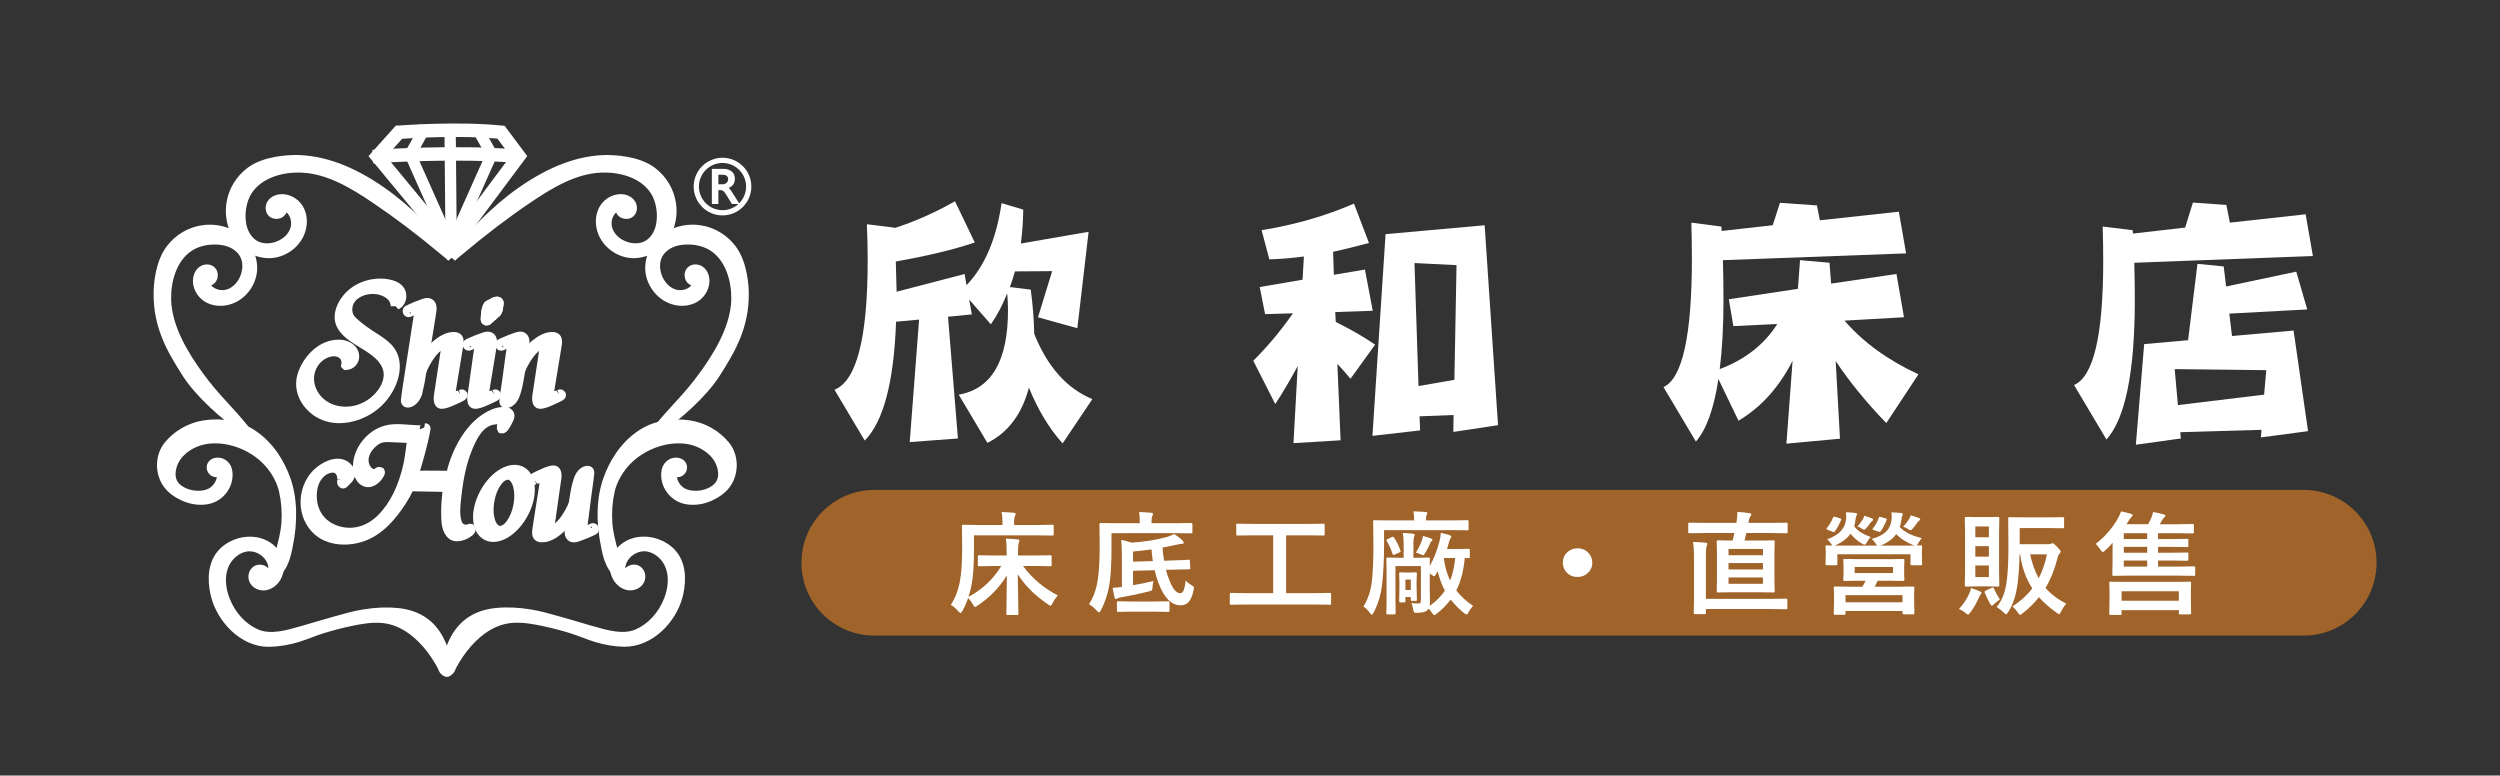
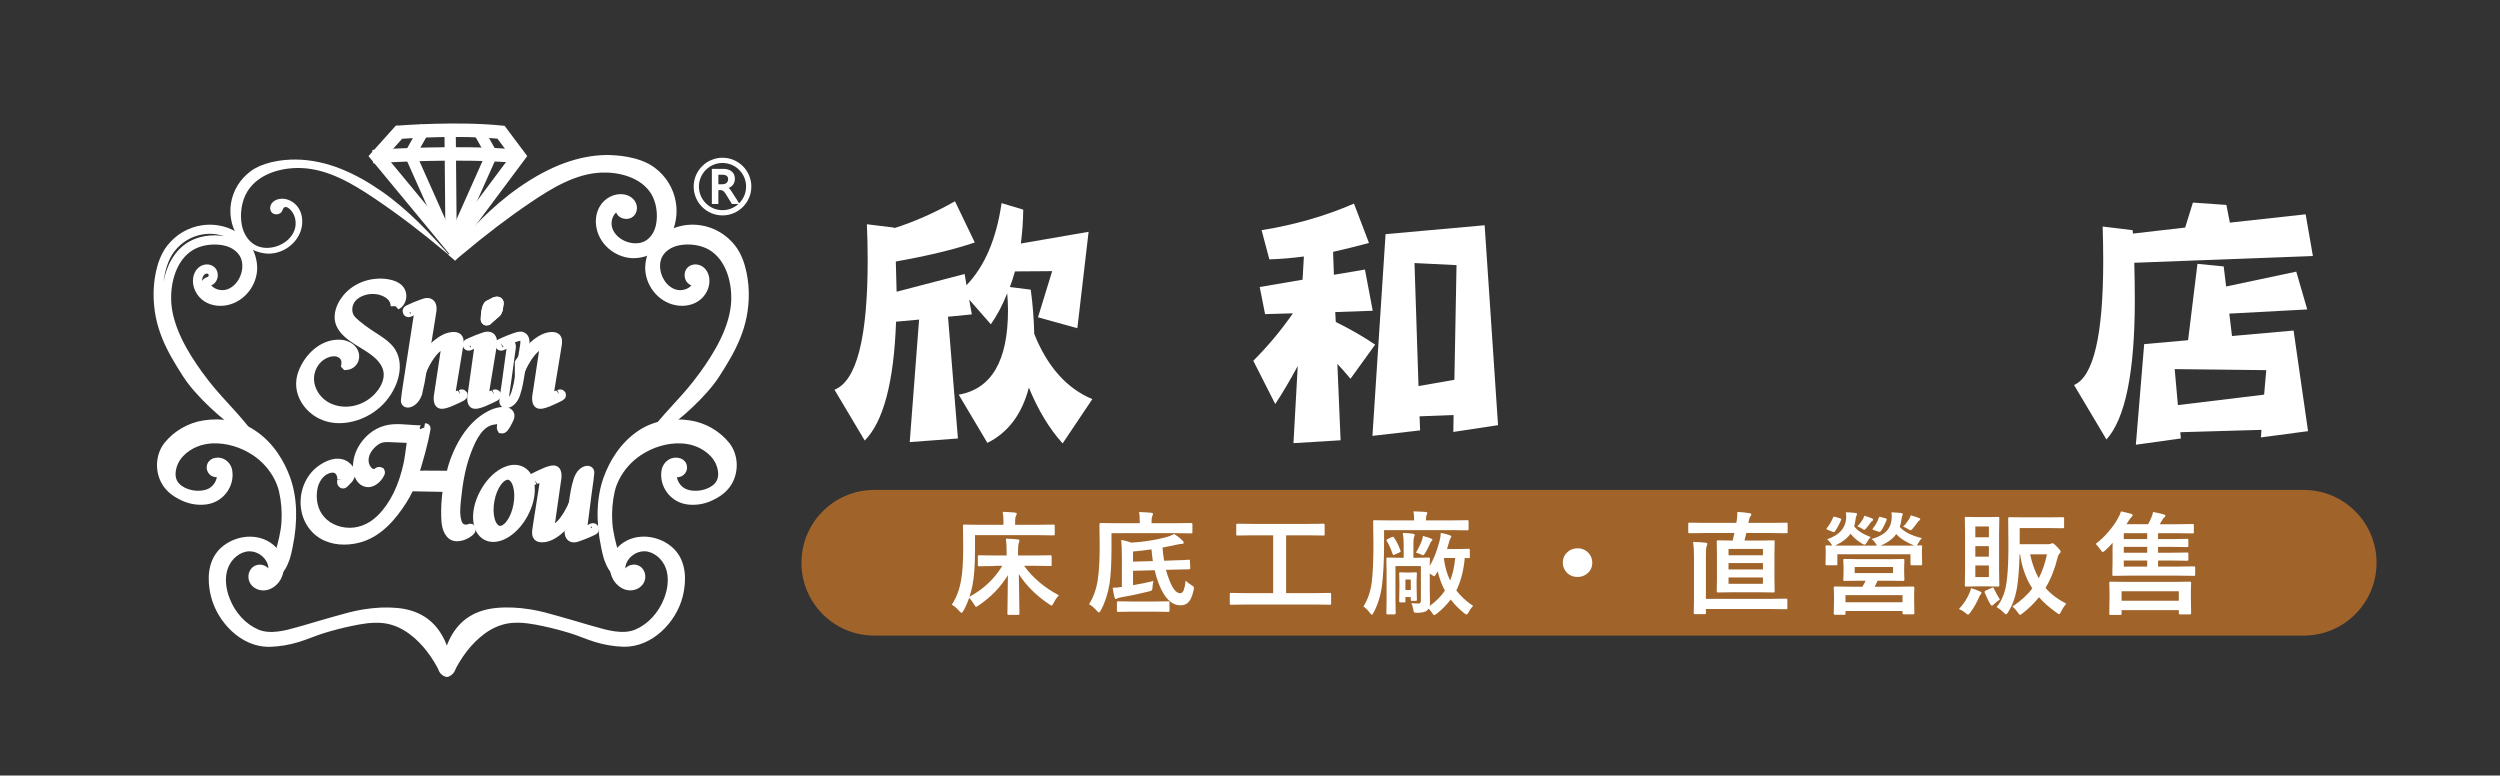
<svg xmlns="http://www.w3.org/2000/svg" version="1.1" id="圖層_1" x="0px" y="0px" width="274px" height="85px" viewBox="0 0 274 85" enable-background="new 0 0 274 85" xml:space="preserve">
  <rect x="0" y="0" width="274" height="85" fill="#333333" stroke="none" />
  <g>
    <path fill="#A0642A" d="M252.488,69.66H95.822c-4.409,0-7.983-3.574-7.983-7.982s3.574-7.982,7.983-7.982h156.667   c4.409,0,7.981,3.574,7.981,7.982C260.473,66.086,256.898,69.66,252.488,69.66" />
    <g>
-       <path fill="#FFFFFF" d="M109.045,62.035l-1.731,0.025c-0.066,0-0.107-0.01-0.123-0.025c-0.013-0.016-0.019-0.051-0.019-0.107    V60.99c0-0.063,0.01-0.102,0.03-0.113c0.013-0.012,0.05-0.018,0.112-0.018l1.731,0.023h1.283v-0.395    c0-0.59-0.028-1.074-0.086-1.453c0.467,0.012,0.895,0.041,1.283,0.084c0.135,0.012,0.204,0.057,0.204,0.131    c0,0.049-0.015,0.107-0.044,0.182c-0.029,0.078-0.045,0.125-0.049,0.143c-0.041,0.188-0.062,0.488-0.062,0.902v0.406h1.812    l1.738-0.023c0.066,0,0.104,0.008,0.116,0.023c0.013,0.016,0.019,0.053,0.019,0.107v0.938c0,0.061-0.007,0.098-0.022,0.109    c-0.014,0.014-0.052,0.021-0.113,0.021l-1.738-0.023h-1.259c0.962,1.326,2.233,2.402,3.814,3.229    c-0.206,0.211-0.398,0.492-0.578,0.848c-0.098,0.188-0.17,0.281-0.214,0.281c-0.05,0-0.142-0.051-0.277-0.148    c-1.412-0.945-2.519-2.045-3.322-3.301l0.067,4.328c0,0.063-0.009,0.104-0.03,0.119c-0.013,0.012-0.049,0.018-0.11,0.018h-1.044    c-0.066,0-0.105-0.008-0.117-0.023c-0.012-0.016-0.019-0.055-0.019-0.113c0-0.084,0.005-0.314,0.013-0.693    c0.024-1.139,0.039-2.311,0.043-3.514c-0.807,1.314-1.879,2.42-3.218,3.316c-0.127,0.096-0.215,0.145-0.264,0.145    c-0.061,0-0.141-0.094-0.239-0.281c-0.177-0.303-0.353-0.537-0.528-0.705c-0.168,0.51-0.377,0.986-0.626,1.428    c-0.091,0.148-0.159,0.223-0.204,0.223c-0.044,0-0.125-0.063-0.239-0.186c-0.299-0.344-0.575-0.578-0.829-0.705    c0.508-0.773,0.848-1.68,1.02-2.721c0.151-0.814,0.227-2.006,0.227-3.568l-0.025-2.342c0-0.07,0.009-0.115,0.025-0.131    c0.016-0.014,0.053-0.02,0.111-0.02l1.688,0.023h2.615v-0.43c0-0.375-0.03-0.705-0.092-0.992c0.471,0.016,0.916,0.041,1.333,0.078    c0.143,0.012,0.215,0.051,0.215,0.119c0,0.039-0.025,0.117-0.074,0.232c-0.069,0.133-0.104,0.307-0.104,0.525v0.467h2.517    l1.689-0.023c0.065,0,0.104,0.008,0.117,0.023c0.012,0.02,0.018,0.061,0.018,0.119v0.908c0,0.063-0.008,0.102-0.025,0.113    c-0.016,0.012-0.053,0.018-0.11,0.018l-1.689-0.023h-6.914v1.578c0,1.689-0.092,2.992-0.276,3.908    c-0.073,0.406-0.184,0.826-0.331,1.262c1.543-0.834,2.742-1.963,3.597-3.389H109.045L109.045,62.035z" />
+       <path fill="#FFFFFF" d="M109.045,62.035l-1.731,0.025c-0.066,0-0.107-0.01-0.123-0.025c-0.013-0.016-0.019-0.051-0.019-0.107    V60.99c0-0.063,0.01-0.102,0.03-0.113c0.013-0.012,0.05-0.018,0.112-0.018l1.731,0.023h1.283v-0.395    c0-0.59-0.028-1.074-0.086-1.453c0.467,0.012,0.895,0.041,1.283,0.084c0.135,0.012,0.204,0.057,0.204,0.131    c0,0.049-0.015,0.107-0.044,0.182c-0.029,0.078-0.045,0.125-0.049,0.143c-0.041,0.188-0.062,0.488-0.062,0.902v0.406h1.812    l1.738-0.023c0.066,0,0.104,0.008,0.116,0.023c0.013,0.016,0.019,0.053,0.019,0.107v0.938c0,0.061-0.007,0.098-0.022,0.109    l-1.738-0.023h-1.259c0.962,1.326,2.233,2.402,3.814,3.229    c-0.206,0.211-0.398,0.492-0.578,0.848c-0.098,0.188-0.17,0.281-0.214,0.281c-0.05,0-0.142-0.051-0.277-0.148    c-1.412-0.945-2.519-2.045-3.322-3.301l0.067,4.328c0,0.063-0.009,0.104-0.03,0.119c-0.013,0.012-0.049,0.018-0.11,0.018h-1.044    c-0.066,0-0.105-0.008-0.117-0.023c-0.012-0.016-0.019-0.055-0.019-0.113c0-0.084,0.005-0.314,0.013-0.693    c0.024-1.139,0.039-2.311,0.043-3.514c-0.807,1.314-1.879,2.42-3.218,3.316c-0.127,0.096-0.215,0.145-0.264,0.145    c-0.061,0-0.141-0.094-0.239-0.281c-0.177-0.303-0.353-0.537-0.528-0.705c-0.168,0.51-0.377,0.986-0.626,1.428    c-0.091,0.148-0.159,0.223-0.204,0.223c-0.044,0-0.125-0.063-0.239-0.186c-0.299-0.344-0.575-0.578-0.829-0.705    c0.508-0.773,0.848-1.68,1.02-2.721c0.151-0.814,0.227-2.006,0.227-3.568l-0.025-2.342c0-0.07,0.009-0.115,0.025-0.131    c0.016-0.014,0.053-0.02,0.111-0.02l1.688,0.023h2.615v-0.43c0-0.375-0.03-0.705-0.092-0.992c0.471,0.016,0.916,0.041,1.333,0.078    c0.143,0.012,0.215,0.051,0.215,0.119c0,0.039-0.025,0.117-0.074,0.232c-0.069,0.133-0.104,0.307-0.104,0.525v0.467h2.517    l1.689-0.023c0.065,0,0.104,0.008,0.117,0.023c0.012,0.02,0.018,0.061,0.018,0.119v0.908c0,0.063-0.008,0.102-0.025,0.113    c-0.016,0.012-0.053,0.018-0.11,0.018l-1.689-0.023h-6.914v1.578c0,1.689-0.092,2.992-0.276,3.908    c-0.073,0.406-0.184,0.826-0.331,1.262c1.543-0.834,2.742-1.963,3.597-3.389H109.045L109.045,62.035z" />
      <path fill="#FFFFFF" d="M121.82,58.434v1.637c0,1.633-0.071,2.938-0.215,3.908c-0.179,1.096-0.497,2.066-0.951,2.91    c-0.086,0.156-0.154,0.232-0.203,0.232c-0.058,0-0.141-0.064-0.252-0.197c-0.245-0.281-0.525-0.518-0.841-0.705    c0.495-0.775,0.817-1.688,0.964-2.73c0.135-0.904,0.203-2.107,0.203-3.609l-0.025-2.438c0-0.08,0.046-0.121,0.136-0.121    l1.688,0.023h2.591v-0.232c0-0.414-0.024-0.744-0.073-0.992c0.454,0.014,0.896,0.039,1.326,0.078    c0.135,0.012,0.203,0.053,0.203,0.121c0,0.039-0.025,0.117-0.074,0.23c-0.058,0.111-0.086,0.287-0.086,0.525v0.27h2.665    l1.67-0.023c0.095,0,0.141,0.041,0.141,0.121v0.885c0,0.063-0.008,0.102-0.024,0.113c-0.017,0.012-0.056,0.018-0.117,0.018    l-1.67-0.023H121.82L121.82,58.434z M126.42,63.674c-0.054,0.188-0.088,0.42-0.105,0.699c-0.012,0.18-0.036,0.287-0.07,0.322    c-0.035,0.035-0.148,0.08-0.341,0.131c-1.089,0.271-2.092,0.482-3.009,0.635c-0.229,0.043-0.369,0.08-0.418,0.113    c-0.082,0.047-0.145,0.072-0.19,0.072c-0.065,0-0.11-0.061-0.135-0.174c-0.057-0.189-0.125-0.539-0.203-1.053    c0.304,0,0.614-0.027,0.934-0.084h0.074v-3.27c0-0.805-0.025-1.438-0.074-1.895c0.332,0.063,0.712,0.164,1.142,0.305    c1.351-0.088,2.601-0.285,3.751-0.592c0.279-0.068,0.584-0.186,0.915-0.354c0.394,0.248,0.695,0.484,0.904,0.711    c0.093,0.088,0.14,0.166,0.14,0.234c0,0.088-0.067,0.131-0.202,0.131c-0.115,0-0.324,0.033-0.627,0.102    c-0.594,0.135-1.093,0.236-1.498,0.305c0.037,0.49,0.097,0.973,0.178,1.447l1.057-0.043c0.752-0.016,1.297-0.039,1.632-0.07    c0.071,0,0.112,0.01,0.123,0.029c0.013,0.016,0.019,0.057,0.019,0.119l0.037,0.771c0,0.088-0.052,0.131-0.153,0.131    c-0.353,0-0.897,0.012-1.634,0.035l-0.878,0.023c0.09,0.363,0.219,0.752,0.387,1.166c0.364,0.934,0.755,1.398,1.173,1.398    c0.175,0,0.311-0.127,0.405-0.385c0.069-0.193,0.135-0.527,0.196-1.004c0.148,0.168,0.348,0.328,0.602,0.48    c0.205,0.115,0.307,0.219,0.307,0.311c0,0.035-0.014,0.123-0.043,0.264c-0.135,0.645-0.334,1.096-0.595,1.35    c-0.213,0.205-0.492,0.307-0.835,0.307c-0.979,0-1.775-0.791-2.389-2.373c-0.185-0.479-0.332-0.969-0.442-1.471l-2.376,0.061    v1.576C125.03,63.996,125.777,63.84,126.42,63.674 M124.074,67.037l-1.522,0.025c-0.067,0-0.105-0.01-0.118-0.025    c-0.011-0.016-0.018-0.051-0.018-0.105v-0.896c0-0.061,0.008-0.098,0.021-0.111c0.015-0.014,0.053-0.02,0.115-0.02l1.522,0.021    h2.438l1.522-0.021c0.066,0,0.107,0.008,0.123,0.021c0.013,0.018,0.019,0.053,0.019,0.107v0.896c0,0.064-0.01,0.102-0.031,0.113    c-0.012,0.014-0.049,0.02-0.111,0.02l-1.522-0.025H124.074z M126.205,60.213c-0.79,0.111-1.466,0.189-2.026,0.232v1.111    l2.173-0.061C126.291,61.092,126.241,60.664,126.205,60.213" />
      <path fill="#FFFFFF" d="M136.505,66.256l-1.584,0.023c-0.065,0-0.104-0.008-0.116-0.023c-0.013-0.016-0.019-0.053-0.019-0.107    v-1.027c0-0.068,0.008-0.107,0.025-0.119c0.016-0.014,0.052-0.02,0.11-0.02l1.584,0.023h3.033V58.67h-2.21l-1.701,0.023    c-0.065,0-0.104-0.006-0.116-0.023c-0.013-0.016-0.019-0.051-0.019-0.105v-1.033c0-0.064,0.008-0.104,0.025-0.115    c0.016-0.012,0.052-0.018,0.11-0.018l1.701,0.023h6.029l1.689-0.023c0.064,0,0.104,0.008,0.116,0.023    c0.013,0.018,0.019,0.053,0.019,0.107v1.033c0,0.064-0.009,0.102-0.023,0.113c-0.018,0.014-0.055,0.018-0.11,0.018l-1.688-0.023    h-2.401v6.336h3.205l1.584-0.023c0.065,0,0.106,0.008,0.123,0.023c0.013,0.018,0.019,0.055,0.019,0.113v1.029    c0,0.059-0.007,0.096-0.021,0.109c-0.015,0.014-0.056,0.021-0.12,0.021l-1.584-0.023H136.505z" />
      <path fill="#FFFFFF" d="M149.43,66.477c0.49-0.785,0.797-1.691,0.92-2.719c0.118-1.018,0.178-2.352,0.178-4.006l-0.03-2.594    c0-0.066,0.009-0.109,0.024-0.125c0.017-0.012,0.054-0.018,0.11-0.018l1.688,0.023h2.664v-0.217c0-0.246-0.023-0.506-0.072-0.775    c0.572,0.018,1.013,0.037,1.32,0.064c0.135,0.012,0.201,0.049,0.201,0.107c0,0.084-0.025,0.162-0.08,0.232    c-0.041,0.072-0.062,0.211-0.062,0.418v0.168h2.868l1.656-0.023c0.07,0,0.111,0.01,0.123,0.029c0.014,0.018,0.02,0.055,0.02,0.113    v0.838c0,0.063-0.008,0.102-0.023,0.113c-0.017,0.01-0.057,0.018-0.117,0.018l-1.657-0.021h-7.468v1.668    c0,1.646-0.075,3.119-0.228,4.416c-0.147,1.098-0.454,2.084-0.921,2.959c-0.078,0.152-0.139,0.23-0.184,0.23    c-0.051,0-0.125-0.068-0.229-0.209C149.895,66.844,149.658,66.611,149.43,66.477 M161.451,66.404    c-0.209,0.219-0.372,0.449-0.491,0.688c-0.09,0.172-0.162,0.258-0.215,0.258c-0.045,0-0.138-0.051-0.276-0.148    c-0.568-0.459-1.061-0.957-1.474-1.494c-0.438,0.58-0.942,1.096-1.517,1.541c-0.145,0.115-0.242,0.174-0.295,0.174    c-0.045,0-0.123-0.086-0.233-0.258c-0.123-0.184-0.25-0.338-0.382-0.465c-0.031,0.066-0.082,0.133-0.146,0.197    c-0.177,0.17-0.538,0.26-1.086,0.268c-0.201,0-0.318-0.018-0.355-0.059c-0.033-0.037-0.063-0.146-0.092-0.33    c-0.063-0.314-0.13-0.539-0.203-0.674c0.262,0.029,0.525,0.047,0.791,0.047c0.168,0,0.252-0.105,0.252-0.316v-3.795h-2.787v3.771    l0.024,1.402c0,0.084-0.048,0.125-0.142,0.125h-0.73c-0.07,0-0.113-0.008-0.129-0.021c-0.013-0.018-0.02-0.051-0.02-0.104    l0.025-1.381v-3.184l-0.025-1.4c0-0.066,0.009-0.105,0.025-0.119c0.016-0.012,0.057-0.018,0.123-0.018l1.368,0.023h0.382v-1.387    c0-0.539-0.031-0.982-0.094-1.334c0.482,0.018,0.85,0.045,1.1,0.084c0.135,0.025,0.203,0.07,0.203,0.139    c0,0.043-0.015,0.096-0.044,0.154c-0.024,0.064-0.04,0.109-0.049,0.139c-0.032,0.107-0.049,0.381-0.049,0.818v1.387h0.288    l1.369-0.023c0.074,0,0.117,0.008,0.129,0.023c0.017,0.016,0.025,0.055,0.025,0.113l-0.025,0.789    c0.422-0.709,0.773-1.594,1.057-2.654c0.098-0.354,0.151-0.682,0.159-0.979c0.455,0.1,0.771,0.182,0.946,0.244    c0.143,0.053,0.215,0.105,0.215,0.162c0,0.023-0.035,0.094-0.104,0.209c-0.065,0.1-0.132,0.281-0.197,0.549l-0.178,0.609h1.203    l1.174-0.023c0.08,0,0.121,0.045,0.121,0.133v0.764c0,0.061-0.008,0.098-0.023,0.107c-0.008,0.01-0.041,0.014-0.098,0.014    c-0.119,0-0.264-0.004-0.432-0.014c-0.126,1.395-0.436,2.58-0.927,3.557C160.094,65.344,160.705,65.906,161.451,66.404     M152.793,58.928c0.268,0.387,0.498,0.855,0.693,1.404c0.021,0.045,0.031,0.076,0.031,0.096c0,0.041-0.05,0.082-0.147,0.125    l-0.517,0.234c-0.057,0.027-0.098,0.041-0.121,0.041c-0.041,0-0.074-0.033-0.1-0.102c-0.172-0.529-0.385-1.004-0.639-1.424    c-0.023-0.043-0.037-0.076-0.037-0.102c0-0.035,0.043-0.074,0.129-0.119l0.467-0.221c0.055-0.023,0.094-0.035,0.117-0.035    C152.707,58.826,152.748,58.859,152.793,58.928 M154.034,65.902c0,0.057-0.009,0.09-0.025,0.102    c-0.016,0.014-0.059,0.02-0.129,0.02h-0.387c-0.095,0-0.142-0.041-0.142-0.119l0.024-1.578v-0.574l-0.024-0.896    c0-0.064,0.008-0.104,0.024-0.113c0.017-0.012,0.054-0.018,0.11-0.018l0.619,0.021h0.424l0.621-0.021    c0.064,0,0.105,0.008,0.123,0.021c0.012,0.018,0.019,0.053,0.019,0.109l-0.031,0.732v0.635l0.031,1.494    c0,0.063-0.009,0.104-0.024,0.115c-0.017,0.016-0.056,0.021-0.117,0.021h-0.393c-0.066,0-0.104-0.008-0.117-0.023    c-0.013-0.016-0.019-0.055-0.019-0.113v-0.279h-0.589L154.034,65.902L154.034,65.902z M154.623,63.52h-0.59v1.146h0.59V63.52z     M155.182,60.566c0.273-0.443,0.493-0.889,0.657-1.334c0.05-0.135,0.086-0.299,0.11-0.49c0.355,0.084,0.662,0.182,0.921,0.293    c0.085,0.041,0.13,0.082,0.13,0.125c0,0.045-0.035,0.092-0.104,0.145c-0.059,0.049-0.106,0.127-0.147,0.232    c-0.169,0.391-0.345,0.738-0.528,1.041c-0.109,0.188-0.189,0.279-0.238,0.279c-0.051,0-0.145-0.035-0.282-0.107    C155.563,60.689,155.391,60.625,155.182,60.566 M156.725,66.088c0,0.123-0.014,0.232-0.037,0.328    c0.707-0.506,1.265-1.066,1.67-1.686c-0.349-0.652-0.607-1.355-0.779-2.109l-0.18,0.281c-0.094,0.172-0.166,0.258-0.215,0.258    c-0.031,0-0.129-0.055-0.287-0.168l-0.197-0.137v1.619L156.725,66.088z M158.934,63.625c0.282-0.686,0.467-1.508,0.553-2.469    h-1.215l-0.024,0.074C158.369,62.143,158.598,62.939,158.934,63.625" />
      <path fill="#FFFFFF" d="M172.893,60.094c0.486,0,0.891,0.172,1.209,0.514c0.274,0.299,0.412,0.654,0.412,1.064    c0,0.471-0.177,0.857-0.529,1.164c-0.307,0.27-0.67,0.4-1.092,0.4c-0.479,0-0.879-0.168-1.197-0.508    c-0.274-0.299-0.411-0.65-0.411-1.059c0-0.471,0.176-0.861,0.528-1.178C172.118,60.229,172.479,60.094,172.893,60.094" />
      <path fill="#FFFFFF" d="M186.782,58.42l-1.608,0.023c-0.068,0-0.111-0.008-0.123-0.023s-0.019-0.053-0.019-0.107v-0.896    c0-0.063,0.009-0.102,0.024-0.113c0.017-0.012,0.055-0.018,0.116-0.018l1.608,0.023h3.519l0.037-0.197    c0.054-0.342,0.08-0.676,0.08-1.004c0.521,0.027,0.97,0.074,1.351,0.139c0.119,0.012,0.178,0.061,0.178,0.145    c0,0.051-0.031,0.115-0.098,0.195c-0.074,0.084-0.129,0.23-0.166,0.443l-0.062,0.279h2.555l1.608-0.023    c0.064,0,0.105,0.008,0.123,0.023c0.012,0.016,0.019,0.053,0.019,0.105v0.898c0,0.063-0.011,0.102-0.03,0.113    c-0.013,0.012-0.049,0.018-0.11,0.018l-1.608-0.023h-2.781c-0.074,0.338-0.14,0.613-0.197,0.824h1.541l1.621-0.021    c0.07,0,0.111,0.008,0.123,0.021c0.014,0.016,0.02,0.055,0.02,0.113l-0.023,1.314v2.805l0.023,1.309    c0,0.068-0.007,0.109-0.021,0.125c-0.016,0.016-0.056,0.023-0.121,0.023l-1.621-0.023h-2.823l-1.608,0.023    c-0.074,0-0.119-0.01-0.136-0.029c-0.012-0.016-0.019-0.055-0.019-0.119l0.024-1.309v-2.805l-0.024-1.314    c0-0.068,0.011-0.107,0.031-0.119c0.017-0.012,0.058-0.018,0.123-0.018l1.596,0.023l0.185-0.826h-3.305V58.42z M185.561,59.395    c0.508,0.012,0.961,0.041,1.357,0.084c0.135,0.012,0.202,0.057,0.202,0.131c0,0.041-0.024,0.127-0.073,0.258    c-0.054,0.107-0.08,0.441-0.08,1.004v4.764h7.043l1.75-0.023c0.065,0,0.104,0.008,0.116,0.023    c0.013,0.018,0.019,0.053,0.019,0.107v0.896c0,0.061-0.006,0.096-0.021,0.111c-0.015,0.014-0.052,0.02-0.113,0.02l-1.75-0.023    h-7.043v0.43c0,0.064-0.011,0.104-0.03,0.115c-0.017,0.012-0.058,0.018-0.123,0.018h-1.043c-0.065,0-0.104-0.008-0.117-0.023    c-0.012-0.016-0.02-0.053-0.02-0.107l0.025-1.309v-4.973C185.659,60.297,185.626,59.797,185.561,59.395 M189.447,60.857h3.771    v-0.693h-3.771V60.857z M189.447,62.412h3.771v-0.697h-3.771V62.412z M193.218,63.289h-3.771v0.699h3.771V63.289z" />
      <path fill="#FFFFFF" d="M205.133,59.072c0.881-0.248,1.488-0.613,1.823-1.094c0.246-0.355,0.373-0.811,0.381-1.363    c0-0.141-0.012-0.295-0.036-0.467c0.396,0.016,0.742,0.041,1.037,0.07c0.145,0.025,0.215,0.066,0.215,0.127    c0,0.031-0.017,0.078-0.049,0.145c-0.045,0.07-0.082,0.227-0.109,0.465c-0.045,0.328-0.104,0.592-0.18,0.795    c0.491,0.555,1.297,0.963,2.414,1.227c-0.123,0.135-0.252,0.318-0.388,0.551c-0.05,0.104-0.101,0.188-0.153,0.256l0.441-0.012    c0.066,0,0.104,0.008,0.117,0.023c0.013,0.021,0.019,0.063,0.019,0.125l-0.024,0.449v0.357l0.024,1.074    c0,0.068-0.007,0.111-0.021,0.127c-0.015,0.016-0.053,0.023-0.113,0.023h-1.008c-0.064,0-0.104-0.01-0.116-0.029    c-0.013-0.016-0.019-0.057-0.019-0.121V60.75h-8.014v1.051c0,0.072-0.008,0.117-0.023,0.133c-0.018,0.012-0.057,0.018-0.117,0.018    h-1.014c-0.068,0-0.109-0.01-0.121-0.029c-0.014-0.016-0.021-0.055-0.021-0.119l0.024-1.074v-0.293l-0.024-0.516    c0-0.07,0.009-0.115,0.024-0.131c0.017-0.012,0.056-0.018,0.117-0.018c0.008,0,0.072,0.002,0.195,0.006    c0.131,0.008,0.268,0.012,0.404,0.018l-0.115-0.18c-0.133-0.207-0.281-0.379-0.448-0.514c1.375-0.467,2.071-1.279,2.087-2.439    c0-0.182-0.014-0.354-0.043-0.514c0.346,0,0.692,0.023,1.045,0.07c0.127,0.014,0.189,0.051,0.189,0.115    c0,0.037-0.018,0.09-0.049,0.154c-0.055,0.088-0.092,0.23-0.117,0.43c-0.023,0.27-0.073,0.521-0.146,0.76    c0.295,0.441,0.898,0.84,1.812,1.189c-0.14,0.123-0.278,0.311-0.417,0.563c-0.102,0.18-0.186,0.27-0.252,0.27    c-0.063,0-0.157-0.041-0.288-0.119c-0.504-0.307-0.925-0.668-1.259-1.082c-0.36,0.502-0.894,0.916-1.596,1.248l-0.111,0.049h4.604    c-0.031-0.037-0.084-0.117-0.152-0.246C205.407,59.326,205.266,59.166,205.133,59.072 M201.137,56.65l0.527,0.156    c0.094,0.031,0.141,0.064,0.141,0.105c0,0.018-0.006,0.043-0.019,0.078c-0.209,0.486-0.435,0.902-0.675,1.25    c-0.041,0.055-0.08,0.084-0.117,0.084c-0.021,0-0.064-0.014-0.135-0.037l-0.553-0.221c-0.086-0.035-0.129-0.068-0.129-0.098    c0-0.02,0.021-0.057,0.062-0.111c0.258-0.313,0.479-0.689,0.669-1.137c0.027-0.066,0.06-0.102,0.092-0.102    C201.021,56.621,201.064,56.631,201.137,56.65 M206.932,61.289l1.646-0.023c0.07,0,0.111,0.008,0.123,0.023    c0.013,0.016,0.02,0.051,0.02,0.107l-0.025,0.734v0.676l0.025,0.746c0,0.08-0.048,0.119-0.143,0.119l-1.646-0.023h-1.142    c-0.123,0.264-0.231,0.482-0.325,0.658h2.475l1.75-0.023c0.082,0,0.123,0.043,0.123,0.131l-0.024,0.705v0.646l0.024,1.445    c0,0.08-0.041,0.119-0.123,0.119h-1.02c-0.074,0-0.119-0.006-0.136-0.018c-0.013-0.016-0.019-0.049-0.019-0.102v-0.246h-6.25    v0.281c0,0.068-0.008,0.107-0.02,0.119c-0.018,0.012-0.057,0.018-0.117,0.018h-1.02c-0.086,0-0.129-0.045-0.129-0.137l0.031-1.459    v-0.549l-0.031-0.826c0-0.086,0.043-0.131,0.129-0.131l1.75,0.025h1.266c0.109-0.182,0.225-0.398,0.344-0.658h-0.656l-1.633,0.023    c-0.074,0-0.119-0.01-0.137-0.023c-0.012-0.014-0.02-0.043-0.02-0.096l0.031-0.746v-0.678l-0.031-0.734    c0-0.063,0.012-0.102,0.031-0.113c0.018-0.012,0.059-0.018,0.123-0.018l1.633,0.023h3.121V61.289z M202.266,66.01h6.252v-0.781    h-6.252V66.01z M207.475,62.145h-4.201v0.664h4.201V62.145z M203.561,57.691c0.205-0.191,0.403-0.445,0.597-0.76    c0.062-0.096,0.114-0.23,0.159-0.406c0.304,0.08,0.59,0.178,0.859,0.293c0.082,0.035,0.123,0.082,0.123,0.137    c0,0.057-0.029,0.102-0.086,0.133c-0.059,0.035-0.117,0.09-0.179,0.16c-0.222,0.313-0.376,0.516-0.466,0.609    c-0.119,0.141-0.203,0.209-0.252,0.209c-0.033,0-0.09-0.027-0.172-0.082C203.923,57.836,203.729,57.738,203.561,57.691     M206.115,56.662l0.539,0.145c0.092,0.027,0.137,0.064,0.137,0.113c0,0.021-0.009,0.047-0.023,0.084    c-0.201,0.506-0.406,0.902-0.615,1.189c-0.053,0.07-0.104,0.105-0.152,0.105c-0.025,0-0.07-0.012-0.137-0.035l-0.514-0.174    c-0.084-0.023-0.125-0.055-0.125-0.096c0-0.023,0.018-0.055,0.051-0.096c0.281-0.334,0.494-0.715,0.639-1.143    c0.023-0.078,0.057-0.117,0.098-0.117C206.035,56.641,206.07,56.646,206.115,56.662 M206.115,59.795h3.685    c-0.889-0.367-1.546-0.787-1.972-1.262C207.447,59.064,206.877,59.484,206.115,59.795 M208.577,57.729    c0.218-0.205,0.44-0.488,0.67-0.855c0.062-0.096,0.116-0.227,0.166-0.395c0.262,0.063,0.563,0.162,0.901,0.293    c0.095,0.039,0.142,0.086,0.142,0.137c0,0.053-0.032,0.1-0.099,0.145c-0.064,0.039-0.137,0.113-0.215,0.221    c-0.185,0.26-0.363,0.49-0.541,0.693c-0.09,0.1-0.156,0.148-0.201,0.148c-0.049,0-0.133-0.039-0.252-0.119    C208.939,57.859,208.749,57.771,208.577,57.729" />
      <path fill="#FFFFFF" d="M214.697,66.746c0.49-0.512,0.876-1.09,1.154-1.74c0.073-0.146,0.129-0.33,0.166-0.549    c0.355,0.1,0.682,0.219,0.977,0.357c0.117,0.045,0.178,0.096,0.178,0.154c0,0.068-0.033,0.131-0.099,0.188    c-0.054,0.051-0.116,0.166-0.188,0.346c-0.275,0.617-0.584,1.156-0.929,1.613c-0.123,0.164-0.211,0.246-0.265,0.246    c-0.049,0-0.133-0.055-0.252-0.162C215.221,67.014,214.973,66.861,214.697,66.746 M217.841,56.674l1.147-0.021    c0.066,0,0.104,0.008,0.117,0.021c0.013,0.018,0.02,0.053,0.02,0.109L219.1,58.42v4.105l0.025,1.633    c0,0.063-0.009,0.102-0.025,0.113c-0.016,0.012-0.053,0.018-0.109,0.018l-1.148-0.023h-1.203l-1.154,0.023    c-0.068,0-0.109-0.008-0.123-0.023c-0.012-0.016-0.019-0.053-0.019-0.107l0.024-1.631V58.42l-0.024-1.637    c0-0.064,0.009-0.102,0.024-0.113c0.017-0.012,0.056-0.018,0.117-0.018l1.154,0.021H217.841z M217.982,57.703h-1.486v1.184h1.486    V57.703z M216.496,61.008h1.486v-1.152h-1.486V61.008z M217.982,61.977h-1.486v1.271h1.486V61.977z M219.186,65.705    c-0.248,0.164-0.483,0.354-0.705,0.568c-0.073,0.07-0.131,0.105-0.172,0.105c-0.058,0-0.133-0.084-0.228-0.256    c-0.172-0.311-0.356-0.699-0.554-1.166c-0.016-0.039-0.023-0.068-0.023-0.09c0-0.043,0.04-0.088,0.122-0.131l0.67-0.305    c0.065-0.027,0.108-0.043,0.13-0.043c0.031,0,0.064,0.031,0.098,0.096C218.689,64.861,218.912,65.268,219.186,65.705     M221.359,57.877v1.77h3.059c0.176,0,0.292-0.018,0.35-0.049c0.069-0.039,0.133-0.061,0.19-0.061c0.086,0,0.247,0.129,0.485,0.383    c0.27,0.268,0.404,0.445,0.404,0.531c0,0.07-0.033,0.135-0.099,0.197c-0.106,0.1-0.183,0.248-0.228,0.441    c-0.312,1.27-0.756,2.385-1.332,3.348c0.576,0.666,1.336,1.24,2.277,1.729c-0.238,0.273-0.428,0.563-0.57,0.859    c-0.1,0.195-0.164,0.293-0.196,0.293c-0.05,0-0.142-0.049-0.275-0.148c-0.778-0.551-1.43-1.121-1.954-1.715    c-0.527,0.664-1.132,1.256-1.812,1.773c-0.132,0.107-0.22,0.162-0.265,0.162s-0.129-0.09-0.252-0.27    c-0.158-0.24-0.352-0.457-0.576-0.652c0.875-0.564,1.601-1.225,2.174-1.979c-0.696-1.066-1.141-2.313-1.332-3.734h-0.063    c-0.021,1.039-0.088,2.076-0.203,3.107c-0.158,1.322-0.512,2.4-1.056,3.234c-0.095,0.154-0.166,0.23-0.215,0.23    c-0.062,0-0.146-0.057-0.252-0.172c-0.236-0.244-0.502-0.451-0.792-0.623c0.63-0.736,1.011-1.777,1.143-3.125    c0.103-0.889,0.152-2.064,0.152-3.525l-0.023-3.061c0-0.068,0.01-0.107,0.03-0.119c0.017-0.012,0.058-0.018,0.122-0.018    l1.598,0.021h2.678l1.57-0.021c0.086,0,0.129,0.045,0.129,0.137v0.938c0,0.092-0.043,0.139-0.129,0.139l-1.57-0.023h-3.168V57.877    z M223.447,63.375c0.393-0.762,0.693-1.635,0.902-2.619h-1.849C222.723,61.777,223.038,62.648,223.447,63.375" />
      <path fill="#FFFFFF" d="M229.684,59.609c0.494-0.363,0.988-0.834,1.479-1.416c0.396-0.477,0.708-0.918,0.933-1.334    c0.16-0.273,0.283-0.545,0.369-0.813c0.355,0.066,0.727,0.16,1.111,0.273c0.109,0.033,0.165,0.084,0.165,0.156    c0,0.057-0.046,0.121-0.136,0.195c-0.064,0.059-0.162,0.184-0.287,0.377l-0.252,0.406h2.363c0.159-0.262,0.28-0.508,0.361-0.734    c0.087-0.188,0.148-0.391,0.189-0.609c0.518,0.1,0.905,0.189,1.168,0.27c0.119,0.027,0.178,0.08,0.178,0.156    c0,0.055-0.036,0.113-0.11,0.172c-0.11,0.076-0.19,0.174-0.239,0.293c-0.078,0.152-0.166,0.305-0.264,0.455h1.872l1.714-0.023    c0.069,0,0.112,0.008,0.129,0.023c0.012,0.012,0.02,0.043,0.02,0.096v0.777c0,0.063-0.01,0.102-0.025,0.113    c-0.015,0.01-0.057,0.018-0.122,0.018l-1.714-0.023h-2.063v0.646h1.498l1.683-0.023c0.065,0,0.106,0.008,0.122,0.023    c0.013,0.016,0.019,0.055,0.019,0.113v0.633c0,0.064-0.008,0.104-0.024,0.113c-0.016,0.012-0.055,0.018-0.115,0.018l-1.684-0.021    h-1.498v0.639h1.498l1.684-0.023c0.064,0,0.105,0.01,0.122,0.023c0.013,0.016,0.019,0.053,0.019,0.107v0.641    c0,0.063-0.008,0.102-0.023,0.113c-0.016,0.01-0.055,0.018-0.116,0.018l-1.683-0.023h-1.498v0.664h2.186l1.738-0.023    c0.064,0,0.105,0.008,0.121,0.023c0.014,0.016,0.02,0.051,0.02,0.105v0.76c0,0.068-0.007,0.109-0.021,0.125    c-0.014,0.018-0.053,0.025-0.118,0.025l-1.738-0.025h-5.317l-1.75,0.025c-0.064,0-0.104-0.01-0.115-0.029    c-0.014-0.018-0.02-0.057-0.02-0.121l0.024-1.445v-1.297c0-0.299,0.004-0.543,0.012-0.729c-0.267,0.307-0.542,0.588-0.828,0.842    c-0.11,0.107-0.194,0.162-0.252,0.162s-0.138-0.074-0.239-0.221C230.029,59.986,229.852,59.766,229.684,59.609 M232.372,67.396    h-1.056c-0.065,0-0.104-0.008-0.117-0.023c-0.012-0.016-0.02-0.053-0.02-0.107l0.025-1.703v-0.65l-0.025-1.029    c0-0.063,0.01-0.102,0.025-0.111c0.016-0.014,0.055-0.02,0.115-0.02l1.757,0.023h5.171l1.743-0.023    c0.073,0,0.118,0.008,0.136,0.023c0.012,0.016,0.02,0.053,0.02,0.107l-0.025,0.873v0.781l0.025,1.662    c0,0.068-0.012,0.107-0.031,0.119c-0.018,0.012-0.059,0.018-0.123,0.018h-1.057c-0.064,0-0.104-0.008-0.117-0.021    c-0.012-0.018-0.019-0.055-0.019-0.113v-0.33h-6.274v0.396c0,0.063-0.01,0.102-0.03,0.111    C232.479,67.393,232.438,67.396,232.372,67.396 M232.525,65.842h6.273v-1.039h-6.273V65.842z M232.766,59.084h2.566v-0.646h-2.566    V59.084z M232.766,60.578h2.566v-0.641h-2.566V60.578z M232.766,62.096h2.566v-0.662h-2.566V62.096z" />
    </g>
    <path fill="#FFFFFF" d="M104.665,22.059l2.172,4.516c-2.309,0.779-5.194,1.475-8.657,2.084c0.039,1.086,0.068,2.189,0.088,3.313   l7.454-1.941l0.206,1.229c1.995-2.074,3.276-5.074,3.844-8.998l2.377,0.715c-0.019,1.295-0.107,2.531-0.264,3.713l7.426-1.285   l-1.233,10.568l-4.314-1.199l1.555-5.057l-4.08,0.029c-0.176,0.629-0.362,1.199-0.557,1.713l2.289,0.287   c0.215,1.58,0.342,3.197,0.382,4.855c1.447,3.6,3.57,5.979,6.368,7.142l-3.257,4.855c-1.448-1.602-2.682-3.639-3.698-6.114   c-0.763,2.915-2.28,4.932-4.549,6.055l-3.141-5.283c3.6-0.628,5.401-3.714,5.401-9.255c0-0.609-0.03-1.229-0.088-1.855   c-0.49,1.256-1.086,2.39-1.79,3.398l-2.378-2.713l0.294,1.627l-2.613,0.256l1.086,13.343l-5.282,0.398l1.026-13.427l-2.523,0.229   c-0.235,6.609-1.38,10.951-3.434,13.027l-3.316-5.57c2.426-0.952,3.639-5.686,3.639-14.197c0-1.274-0.03-2.59-0.088-3.94   l2.994,0.37v0.058C100.194,24.315,102.415,23.335,104.665,22.059" />
    <path fill="#FFFFFF" d="M148.395,22.315l1.645,4.313c-1.35,0.363-2.661,0.687-3.934,0.974l0.088,2.514l3.404-0.573l0.853,4.515   l-4.109,0.145l0.06,1.084c1.584,0.781,3.022,1.609,4.313,2.484l-2.7,3.742c-0.488-0.59-0.968-1.134-1.438-1.628l0.352,8.37   l-5.164,0.314l0.469-8.457c-0.842,1.563-1.662,2.953-2.465,4.171l-2.407-4.743c1.585-1.58,3.034-3.313,4.343-5.199l-3.052,0.087   l-0.586-2.97l4.695-0.801l0.146-2.544c-1.31,0.173-2.573,0.277-3.786,0.314l-0.85-3.199   C141.908,24.641,145.283,23.667,148.395,22.315 M162.717,24.688l1.467,21.91l-4.899,0.742l0.028-1.855l-3.728,0.143l0.06,1.543   l-5.225,0.6l1.438-22.108L162.717,24.688z M155.468,42.312l3.933-0.686l0.234-12.567l-4.607-0.229L155.468,42.312z" />
-     <path fill="#FFFFFF" d="M207.854,30.028l0.821,4.742l-6.515,0.371c2.033,2.361,4.734,4.324,8.1,5.885l-3.521,5.343   c-2.191-2.268-4.041-4.533-5.548-6.8l0.471,8.513l-5.871,0.543l0.676-9.083c-1.486,2.912-3.463,5.104-5.928,6.569l-2.201-4.571   c-0.488,3.237-1.313,5.522-2.466,6.856l-3.552-5.971c2.074-0.952,3.111-5.655,3.111-14.11c0-1.258-0.021-2.561-0.059-3.914   l3.286,0.429c0.021,0.172,0.028,0.334,0.028,0.485l5.606-0.629l0.792-2.455l4.051,0.283l0.322,1.629l8.657-0.941l0.793,4.57   l-20.074,0.742c0.038,1.447,0.06,2.904,0.06,4.369c0,2.896-0.139,5.418-0.412,7.572c2.779-1.048,4.883-2.695,6.311-4.943   l-4.813,0.229l-0.5-2.941l7.572-1.143l0.234-3.144l3.229,0.285l0.176,2.285L207.854,30.028z" />
    <path fill="#FFFFFF" d="M240.342,22.203l3.668,0.258l0.383,1.94l8.306-0.914l0.793,4.57l-19.575,0.742   c0.039,1.391,0.059,2.811,0.059,4.258c-0.02,7.807-1.057,12.845-3.11,15.111l-3.552-5.971c2.133-0.914,3.199-5.446,3.199-13.597   c0-1.22-0.021-2.476-0.059-3.771l3.286,0.4c0,0.133,0.01,0.256,0.028,0.371l5.725-0.658L240.342,22.203z M240.841,28.916   l2.876,0.285l0.266,2.198l7.688-1.627l1.203,4.142l-8.541,0.457l0.294,2.457l6.75-0.601l1.585,11.027l-5.165,0.686l0.059-0.828   l-8.893,0.258l0.059,0.686l-4.931,0.686l0.91-11.027l4.813-0.428L240.841,28.916z M238.698,44.398l9.45-1.145l0.234-2.685   l-10.037-0.113L238.698,44.398z" />
    <path fill="#FFFFFF" d="M49.502,28.249c-2.337-2.646-4.776-5.27-7.691-7.293c-2.796-1.939-5.941-3.438-9.405-3.471   c-1.609-0.014-3.654,0.316-4.97,1.307c-1.122,0.845-1.885,2.072-2.115,3.461c-0.191,1.156,0.002,2.361,0.57,3.391   c0.268,0.482,0.624,0.918,1.056,1.262c0.598,0.479,1.326,0.767,2.084,0.865c1.678,0.221,3.432-0.897,3.942-2.512   c0.249-0.79,0.21-1.691-0.217-2.4c-0.426-0.711-1.269-1.183-2.088-1.063c-0.341,0.05-0.678,0.205-0.881,0.481   c-0.204,0.276-0.244,0.686-0.041,0.963c0.275,0.375,0.949,0.322,1.162-0.09c0.082-0.158,0.118-0.366,0.28-0.44   c0.143-0.065,0.311,0.013,0.439,0.104c0.729,0.53,0.957,1.595,0.639,2.439c-0.318,0.848-1.096,1.466-1.955,1.744   c-0.745,0.242-1.591,0.246-2.288-0.112c-0.818-0.421-1.338-1.293-1.515-2.196c-0.237-1.211-0.043-2.67,0.619-3.728   c1.21-1.931,3.725-2.625,5.902-2.543c2.953,0.112,5.636,1.729,8.022,3.332c2.658,1.785,5.188,3.729,7.642,5.783   C48.962,27.758,49.271,27.985,49.502,28.249" />
-     <path fill="#FFFFFF" d="M49.129,28.58c-0.151-0.172-0.358-0.341-0.558-0.501l-0.199-0.162c-2.628-2.201-5.113-4.082-7.599-5.752   c-2.252-1.516-4.896-3.141-7.762-3.247c-1.9-0.078-4.325,0.497-5.46,2.31c-0.561,0.895-0.777,2.215-0.552,3.364   c0.164,0.841,0.633,1.529,1.253,1.849c0.53,0.271,1.224,0.304,1.906,0.082c0.783-0.254,1.397-0.793,1.641-1.444   c0.239-0.64,0.065-1.412-0.396-1.806c-0.016,0.037-0.033,0.071-0.05,0.106c-0.181,0.349-0.54,0.575-0.963,0.606   c-0.427,0.025-0.813-0.135-1.046-0.452c-0.324-0.442-0.308-1.082,0.041-1.554c0.266-0.362,0.696-0.604,1.211-0.682   c0.98-0.135,2.045,0.395,2.59,1.301c0.479,0.799,0.576,1.823,0.265,2.81c-0.586,1.854-2.551,3.106-4.485,2.856   c-0.875-0.115-1.681-0.449-2.331-0.97c-0.476-0.382-0.874-0.856-1.181-1.411c-0.615-1.113-0.836-2.432-0.626-3.713   c0.249-1.505,1.069-2.848,2.308-3.779c1.775-1.334,4.497-1.392,5.275-1.406c3.113,0.031,6.281,1.195,9.686,3.56   c3.028,2.104,5.503,4.795,7.778,7.37c0.002,0.001,0.002,0.002,0.003,0.003L49.129,28.58z M31.087,18.051   c-1.366,0.147-2.566,0.553-3.349,1.141c-1.034,0.776-1.716,1.894-1.923,3.143c-0.127,0.771-0.065,1.559,0.173,2.281   c-0.225-1.362,0.045-2.85,0.715-3.92C27.678,19.141,29.394,18.346,31.087,18.051 M30.924,22.274c-0.062,0-0.124,0.004-0.184,0.015   c-0.244,0.035-0.444,0.139-0.549,0.282c-0.085,0.115-0.104,0.285-0.04,0.369c0.023,0.033,0.097,0.045,0.161,0.049   c0.07-0.006,0.134-0.034,0.152-0.07l0.041-0.095c0.063-0.153,0.165-0.406,0.431-0.55H30.924z M37.931,19.293   c1.212,0.604,2.348,1.334,3.4,2.041c0.615,0.413,1.229,0.838,1.845,1.277c-0.532-0.435-1.081-0.852-1.649-1.248   C40.295,20.511,39.1,19.819,37.931,19.293" />
-     <path fill="#FFFFFF" d="M26.819,47.043c-2.058-1.309-4.969-3.938-6.33-6.054c-1.84-2.863-3.173-5.327-3.155-8.793   c0.008-1.607,0.369-3.647,1.378-4.949c0.86-1.107,2.099-1.854,3.492-2.063c1.158-0.175,2.362,0.037,3.381,0.619   c0.48,0.274,0.907,0.637,1.247,1.074c0.47,0.605,0.745,1.338,0.833,2.098c0.196,1.68-0.949,3.418-2.57,3.903   c-0.793,0.237-1.693,0.185-2.397-0.252c-0.703-0.438-1.163-1.287-1.032-2.104c0.054-0.34,0.215-0.674,0.495-0.875   c0.28-0.198,0.688-0.23,0.963-0.023c0.37,0.277,0.308,0.953-0.108,1.159c-0.159,0.079-0.367,0.112-0.445,0.274   c-0.068,0.142,0.007,0.311,0.099,0.438c0.521,0.737,1.58,0.981,2.43,0.676c0.851-0.305,1.482-1.073,1.774-1.929   c0.253-0.741,0.269-1.588-0.079-2.289c-0.409-0.825-1.273-1.357-2.174-1.549c-1.208-0.254-2.67-0.082-3.736,0.563   c-1.948,1.183-2.68,3.687-2.63,5.864c0.068,2.954,1.802,5.895,3.481,8.227C23.583,43.627,24.801,44.561,26.819,47.043   C27.041,47.316,26.561,46.809,26.819,47.043" />
    <path fill="#FFFFFF" d="M26.885,47.627c-0.126,0-0.279-0.053-0.443-0.227c-0.004-0.004-0.008-0.01-0.013-0.014   c-2.065-1.344-4.969-3.965-6.36-6.128c-1.781-2.771-3.253-5.363-3.235-9.064c0.006-1.012,0.161-3.549,1.484-5.254   c0.95-1.227,2.303-2.024,3.812-2.25c1.281-0.194,2.599,0.049,3.703,0.681c0.551,0.313,1.02,0.719,1.394,1.2   c0.511,0.658,0.834,1.47,0.935,2.347c0.225,1.933-1.059,3.883-2.922,4.44c-0.977,0.295-2.024,0.181-2.805-0.307   c-0.899-0.559-1.419-1.633-1.263-2.607c0.083-0.514,0.331-0.94,0.699-1.202c0.478-0.343,1.116-0.349,1.554-0.019   c0.314,0.236,0.477,0.631,0.438,1.053c-0.039,0.423-0.272,0.779-0.622,0.955c-0.033,0.017-0.064,0.029-0.097,0.043   c0.428,0.482,1.165,0.648,1.788,0.429c0.654-0.236,1.203-0.841,1.469-1.619c0.231-0.679,0.211-1.371-0.054-1.908   c-0.31-0.625-0.992-1.103-1.828-1.278c-1.148-0.239-2.472-0.045-3.375,0.502c-1.828,1.108-2.432,3.528-2.388,5.425   c0.069,2.999,1.965,5.972,3.387,7.946c1.058,1.468,1.918,2.408,2.83,3.402c0.68,0.74,1.382,1.506,2.234,2.557   c0.342,0.42,0.088,0.697,0.002,0.773C27.174,47.533,27.053,47.627,26.885,47.627 M22.998,25.625c-0.24,0-0.48,0.019-0.719,0.053   c-1.253,0.189-2.379,0.855-3.17,1.875c-0.601,0.775-1.02,1.966-1.19,3.328c0.321-1.687,1.14-3.387,2.706-4.338   c1.08-0.656,2.57-0.901,3.932-0.658C24.06,25.712,23.532,25.625,22.998,25.625 M22.682,29.983c-0.077,0-0.163,0.023-0.23,0.072   c-0.147,0.105-0.252,0.303-0.292,0.547c-0.01,0.064-0.015,0.129-0.016,0.193c0.146-0.263,0.402-0.361,0.559-0.422l0.092-0.039   c0.03-0.016,0.065-0.07,0.073-0.15c0.006-0.078-0.017-0.141-0.044-0.162C22.787,29.996,22.737,29.983,22.682,29.983" />
    <path fill="#FFFFFF" d="M49.046,73.525c-0.124-1.955-0.846-4.107-2.483-5.313c-0.875-0.645-1.921-0.971-2.994-1.078   c-1.231-0.121-2.476-0.045-3.695,0.152c-1.232,0.199-2.403,0.563-3.6,0.898c-0.082,0.021-0.167,0.039-0.25,0.063   c-0.886,0.26-1.794,0.537-2.692,0.793c-1.604,0.455-3.616,1.111-5.243,0.404c-1.577-0.686-2.756-2.072-3.379-3.656   c-0.46-1.17-0.629-2.5-0.202-3.684c0.427-1.182,1.538-2.158,2.795-2.184c1.049-0.02,2.076,0.66,2.468,1.635   c0.161,0.398,0.217,0.863,0.044,1.258c-0.088,0.203-0.325,0.396-0.509,0.275c-0.108-0.07-0.134-0.215-0.188-0.334   c-0.172-0.373-0.714-0.486-1.051-0.254c-0.336,0.236-0.433,0.734-0.251,1.105c0.181,0.367,0.594,0.592,1.004,0.602   c0.411,0.008,0.81-0.178,1.113-0.457c0.688-0.631,0.86-1.721,0.503-2.584c-0.356-0.863-1.177-1.49-2.081-1.729   c-0.809-0.213-1.681-0.137-2.463,0.158c-0.738,0.275-1.411,0.754-1.853,1.406c-0.839,1.238-0.772,2.916-0.412,4.309   c0.674,2.607,3.087,5.164,5.954,5.078c1.019-0.031,2.033-0.205,3.008-0.502c0.94-0.287,1.836-0.693,2.778-0.98   c0.991-0.305,1.995-0.564,3.01-0.779c1.155-0.244,2.365-0.459,3.56-0.348c1.165,0.109,2.235,0.572,3.176,1.256   c0.79,0.574,1.481,1.275,2.077,2.047c0.3,0.389,0.576,0.795,0.83,1.213c0.126,0.207,0.247,0.42,0.362,0.637   c0.09,0.166,0.175,0.477,0.329,0.592C48.711,73.525,49.066,73.836,49.046,73.525" />
    <path fill="#FFFFFF" d="M48.969,74.164c-0.187,0-0.39-0.088-0.588-0.26c-0.186-0.141-0.292-0.393-0.377-0.596   c-0.021-0.051-0.041-0.1-0.061-0.139c-0.113-0.209-0.228-0.412-0.35-0.611c-0.253-0.416-0.52-0.811-0.798-1.168   c-0.6-0.775-1.265-1.434-1.975-1.949c-0.932-0.676-1.917-1.066-2.928-1.16c-1.169-0.109-2.37,0.117-3.412,0.338   c-0.997,0.211-1.995,0.471-2.966,0.768c-0.461,0.143-0.91,0.313-1.358,0.48c-0.47,0.176-0.94,0.354-1.421,0.5   c-1.031,0.314-2.087,0.492-3.138,0.523c-0.052,0.002-0.103,0.002-0.154,0.002c-3.064,0-5.599-2.744-6.3-5.453   c-0.279-1.082-0.588-3.133,0.482-4.713c0.475-0.703,1.217-1.27,2.092-1.598c0.908-0.342,1.891-0.402,2.765-0.172   c1.11,0.291,2.014,1.047,2.417,2.021c0.453,1.096,0.194,2.389-0.628,3.143c-0.417,0.387-0.959,0.611-1.461,0.588   c-0.619-0.014-1.186-0.357-1.442-0.879c-0.297-0.605-0.115-1.367,0.415-1.734c0.289-0.201,0.673-0.266,1.034-0.166   c0.24,0.064,0.448,0.195,0.598,0.373c0.008-0.178-0.03-0.365-0.107-0.559c-0.31-0.77-1.129-1.32-1.959-1.32h-0.036   c-0.972,0.02-1.953,0.799-2.334,1.854c-0.344,0.953-0.275,2.137,0.196,3.33c0.612,1.555,1.746,2.787,3.113,3.381   c1.36,0.594,3.083,0.098,4.602-0.34l0.306-0.086c0.59-0.17,1.184-0.348,1.774-0.521l1.719-0.492c1-0.285,2.034-0.582,3.105-0.754   c1.381-0.223,2.63-0.273,3.826-0.156c1.265,0.127,2.355,0.521,3.24,1.174c1.55,1.143,2.529,3.213,2.685,5.684   c0.026,0.408-0.239,0.57-0.321,0.611C49.143,74.146,49.058,74.164,48.969,74.164 M48.546,73.557L48.546,73.557L48.546,73.557z    M43.55,67.637c0.638,0.229,1.259,0.563,1.858,0.996c0.787,0.574,1.52,1.295,2.178,2.146c0.222,0.287,0.439,0.594,0.647,0.916   c-0.301-1.068-0.874-2.275-1.967-3.08C45.536,68.076,44.621,67.746,43.55,67.637 M28.475,62.883c-0.047,0-0.092,0.014-0.122,0.033   c-0.122,0.086-0.165,0.314-0.088,0.473c0.091,0.184,0.323,0.316,0.566,0.32c0.187,0.006,0.291-0.031,0.434-0.1   c-0.081-0.02-0.159-0.053-0.231-0.102c-0.219-0.143-0.298-0.354-0.346-0.48c-0.037-0.09-0.08-0.119-0.134-0.133   C28.527,62.889,28.5,62.883,28.475,62.883" />
    <path fill="#FFFFFF" d="M24.231,51.508c-0.111,0.189-0.332,0.309-0.55,0.293c-0.362-0.021-0.62-0.393-0.502-0.738   c0.075-0.221,0.273-0.344,0.493-0.387c0.639-0.127,1.192,0.359,1.288,0.973c0.224,1.441-0.809,2.836-2.219,3.109   c-0.86,0.168-1.806,0.023-2.597-0.348c-0.699-0.326-1.311-0.713-1.775-1.346c-0.889-1.213-0.89-3.055,0.065-4.23   c0.977-1.205,2.415-2.025,3.947-2.262c1.788-0.277,3.655-0.027,5.195,0.961c1.792,1.15,3.032,2.979,3.749,4.955   c0.849,2.346,0.758,4.994,0.252,7.404c-0.082,0.391-0.159,0.781-0.277,1.162c-0.084,0.271-0.469,1.264-0.756,1.393   c-0.188,0.086-0.134-0.422-0.154-0.625c-0.01-0.1,0.015-0.199,0.04-0.297c0.352-1.383,0.809-2.771,0.91-4.199   c0.086-1.199-0.007-2.414-0.275-3.588c-0.242-1.063-0.845-2.125-1.556-2.941c-0.448-0.514-0.967-0.969-1.538-1.344   c-1.344-0.887-2.983-1.41-4.599-1.363c-0.524,0.018-1.046,0.098-1.546,0.254c-1.345,0.42-2.613,1.432-2.978,2.834   c-0.2,0.77-0.155,1.563,0.416,2.162c0.439,0.461,1.083,0.758,1.702,0.875c0.8,0.152,1.794,0.094,2.453-0.43   c0.57-0.449,0.917-1.174,0.871-1.902C24.282,51.756,24.262,51.631,24.231,51.508" />
    <path fill="#FFFFFF" d="M30.503,63.016l-0.299-0.146c-0.302-0.193-0.305-0.563-0.308-0.861c-0.001-0.053,0-0.102-0.004-0.137   c-0.018-0.186,0.022-0.346,0.052-0.463c0.08-0.314,0.163-0.619,0.246-0.926c0.283-1.045,0.577-2.127,0.652-3.191   c0.082-1.156-0.007-2.313-0.264-3.439c-0.21-0.916-0.737-1.91-1.445-2.727c-0.422-0.48-0.905-0.904-1.436-1.254   c-1.318-0.869-2.844-1.318-4.31-1.281c-0.494,0.016-0.97,0.092-1.411,0.23c-1.052,0.328-2.298,1.154-2.643,2.482   c-0.188,0.721-0.089,1.289,0.294,1.693c0.334,0.354,0.857,0.617,1.433,0.729c0.637,0.119,1.509,0.098,2.05-0.332   c0.348-0.275,0.584-0.674,0.659-1.092c-0.039,0.004-0.08,0-0.121-0.002c-0.331-0.02-0.629-0.193-0.817-0.475   c-0.184-0.275-0.231-0.613-0.126-0.924c0.127-0.373,0.445-0.633,0.871-0.717c0.409-0.084,0.827,0.008,1.176,0.25   c0.374,0.262,0.63,0.676,0.702,1.137c0.264,1.695-0.91,3.344-2.617,3.678c-0.933,0.18-1.991,0.041-2.905-0.385   c-0.612-0.287-1.388-0.715-1.967-1.504c-1.041-1.422-1.006-3.502,0.08-4.842c1.05-1.297,2.603-2.186,4.26-2.441   c2.044-0.314,4.01,0.053,5.542,1.035c2.221,1.426,3.373,3.617,3.948,5.207c0.779,2.148,0.873,4.805,0.271,7.676L32.044,60.1   c-0.077,0.369-0.154,0.74-0.267,1.104c-0.017,0.057-0.45,1.439-1.028,1.699L30.503,63.016z M23.719,46.967   c-0.413,0-0.835,0.033-1.262,0.1c-1.415,0.219-2.739,0.979-3.635,2.082c-0.529,0.652-0.716,1.574-0.557,2.426   c0.02-0.17,0.054-0.344,0.1-0.521c0.374-1.443,1.644-2.664,3.312-3.186c0.529-0.166,1.095-0.258,1.681-0.275   c1.65-0.049,3.402,0.465,4.889,1.445c0.446,0.293,0.862,0.631,1.242,1.008c-0.555-0.766-1.269-1.502-2.183-2.09   C26.294,47.305,25.051,46.967,23.719,46.967 M23.798,51.16c-0.01,0.002-0.019,0.004-0.028,0.006   c-0.062,0.012-0.111,0.035-0.118,0.057l0.062,0.08L23.798,51.16z" />
    <path fill="#FFFFFF" d="M49.502,28.249c2.328-2.646,4.756-5.27,7.659-7.293c2.784-1.939,5.915-3.438,9.364-3.471   c1.602-0.014,3.639,0.316,4.949,1.307c1.117,0.845,1.878,2.072,2.106,3.461c0.19,1.156-0.002,2.361-0.568,3.391   c-0.266,0.482-0.621,0.918-1.051,1.262c-0.596,0.479-1.321,0.767-2.075,0.865c-1.671,0.221-3.418-0.897-3.925-2.512   c-0.249-0.79-0.209-1.691,0.215-2.4c0.425-0.711,1.264-1.183,2.08-1.063c0.339,0.05,0.675,0.205,0.878,0.481   c0.202,0.276,0.242,0.686,0.039,0.963c-0.273,0.375-0.944,0.322-1.156-0.09c-0.082-0.158-0.118-0.366-0.279-0.44   c-0.142-0.065-0.309,0.013-0.436,0.104c-0.728,0.53-0.954,1.595-0.637,2.439c0.316,0.848,1.09,1.466,1.946,1.744   c0.743,0.242,1.584,0.246,2.278-0.112c0.815-0.421,1.333-1.293,1.509-2.196c0.236-1.211,0.043-2.67-0.616-3.728   c-1.205-1.931-3.71-2.625-5.877-2.543c-2.941,0.112-5.612,1.729-7.988,3.332c-2.646,1.785-5.166,3.729-7.609,5.783   C50.041,27.758,49.733,27.985,49.502,28.249" />
    <path fill="#FFFFFF" d="M49.878,28.578l-0.751-0.659h0.001c2.265-2.576,4.729-5.27,7.747-7.373   c3.392-2.363,6.547-3.527,9.646-3.559c0.789,0.014,3.487,0.07,5.254,1.404c1.235,0.935,2.051,2.273,2.298,3.779   c0.211,1.279-0.009,2.6-0.622,3.712c-0.306,0.556-0.702,1.03-1.176,1.411c-0.646,0.521-1.45,0.857-2.324,0.971   c-1.919,0.252-3.883-1-4.467-2.856c-0.31-0.986-0.213-2.011,0.264-2.808c0.542-0.908,1.604-1.436,2.58-1.303   c0.515,0.076,0.945,0.318,1.21,0.684c0.346,0.47,0.362,1.108,0.04,1.552c-0.231,0.315-0.613,0.495-1.043,0.454   c-0.423-0.032-0.782-0.262-0.963-0.609c-0.015-0.029-0.029-0.063-0.043-0.093c-0.472,0.435-0.627,1.176-0.395,1.793   c0.243,0.649,0.853,1.19,1.632,1.442c0.676,0.222,1.368,0.19,1.894-0.08c0.618-0.319,1.084-1.01,1.247-1.849   c0.225-1.151,0.009-2.474-0.549-3.366c-1.13-1.813-3.551-2.382-5.434-2.309c-2.853,0.109-5.484,1.732-7.728,3.246   c-2.475,1.671-4.95,3.553-7.565,5.752l-0.196,0.16C50.234,28.239,50.028,28.408,49.878,28.578L49.878,28.578z M67.841,18.051   c1.686,0.297,3.395,1.09,4.365,2.646c0.664,1.063,0.933,2.537,0.718,3.894c0.229-0.718,0.288-1.493,0.163-2.257   c-0.206-1.25-0.886-2.366-1.914-3.143C70.394,18.602,69.199,18.201,67.841,18.051 M67.991,22.274   c0.266,0.144,0.368,0.397,0.431,0.554l0.04,0.093c0.018,0.034,0.081,0.063,0.149,0.068c0.079-0.002,0.136-0.014,0.159-0.047   c0.063-0.086,0.045-0.256-0.039-0.371c-0.106-0.146-0.305-0.247-0.546-0.282C68.12,22.28,68.059,22.283,67.991,22.274    M61.003,19.305c-1.155,0.524-2.338,1.211-3.556,2.063c-0.559,0.39-1.1,0.801-1.625,1.23c0.607-0.437,1.211-0.855,1.816-1.263   C58.68,20.631,59.804,19.905,61.003,19.305" />
    <path fill="#FFFFFF" d="M72.082,47.043c2.058-1.309,4.969-3.938,6.33-6.054c1.841-2.863,3.173-5.327,3.155-8.793   c-0.008-1.607-0.369-3.647-1.378-4.949c-0.86-1.107-2.099-1.854-3.491-2.063c-1.159-0.175-2.363,0.037-3.382,0.619   c-0.479,0.274-0.907,0.637-1.246,1.074c-0.47,0.605-0.746,1.338-0.834,2.098c-0.195,1.68,0.949,3.418,2.57,3.903   c0.793,0.237,1.694,0.185,2.397-0.252c0.704-0.438,1.163-1.287,1.032-2.104c-0.054-0.34-0.215-0.674-0.494-0.875   c-0.28-0.198-0.689-0.23-0.963-0.023c-0.371,0.277-0.308,0.953,0.107,1.159c0.16,0.079,0.368,0.112,0.445,0.274   c0.068,0.142-0.007,0.311-0.098,0.438c-0.521,0.737-1.581,0.981-2.431,0.676c-0.85-0.305-1.482-1.073-1.773-1.929   c-0.254-0.741-0.269-1.588,0.078-2.289c0.409-0.825,1.273-1.357,2.174-1.549c1.208-0.254,2.671-0.082,3.737,0.563   c1.947,1.183,2.679,3.687,2.629,5.864c-0.068,2.954-1.802,5.895-3.481,8.227C75.319,43.627,74.1,44.561,72.082,47.043   C71.861,47.316,72.342,46.809,72.082,47.043" />
    <path fill="#FFFFFF" d="M72.017,47.627c-0.168,0-0.288-0.094-0.323-0.123c-0.086-0.076-0.34-0.354,0-0.773   c0.852-1.049,1.554-1.814,2.233-2.557c0.912-0.994,1.774-1.934,2.832-3.404c1.421-1.974,3.318-4.944,3.388-7.946   c0.044-1.896-0.562-4.317-2.39-5.425c-0.901-0.547-2.228-0.744-3.373-0.502c-0.836,0.177-1.519,0.653-1.829,1.278   c-0.265,0.537-0.285,1.229-0.054,1.908c0.266,0.778,0.815,1.383,1.469,1.619c0.643,0.233,1.413,0.045,1.799-0.425   c-0.036-0.014-0.071-0.028-0.106-0.047c-0.351-0.176-0.585-0.531-0.624-0.955c-0.039-0.422,0.124-0.815,0.438-1.053   c0.437-0.33,1.077-0.32,1.554,0.019c0.368,0.262,0.616,0.688,0.698,1.202c0.157,0.976-0.363,2.05-1.262,2.607   c-0.79,0.49-1.81,0.604-2.805,0.307c-1.863-0.559-3.147-2.508-2.922-4.44c0.101-0.877,0.424-1.688,0.934-2.347   c0.377-0.483,0.846-0.887,1.395-1.2c1.102-0.632,2.422-0.875,3.703-0.681c1.508,0.226,2.862,1.023,3.812,2.25   c1.36,1.754,1.48,4.465,1.484,5.254c0.019,3.699-1.453,6.293-3.235,9.064c-1.392,2.164-4.295,4.785-6.36,6.126   c-0.004,0.006-0.008,0.012-0.013,0.016C72.297,47.574,72.144,47.627,72.017,47.627 M75.396,25.792c1.039,0,2.073,0.263,2.879,0.75   c1.566,0.951,2.384,2.647,2.707,4.334c-0.171-1.358-0.589-2.551-1.189-3.324c-0.792-1.02-1.918-1.686-3.171-1.875   c-0.773-0.112-1.558-0.041-2.279,0.207C74.689,25.823,75.042,25.792,75.396,25.792 M76.22,29.983c-0.055,0-0.105,0.013-0.142,0.039   c-0.027,0.021-0.05,0.082-0.044,0.162c0.007,0.068,0.039,0.133,0.075,0.152l0.092,0.037c0.156,0.061,0.41,0.159,0.557,0.422   c-0.001-0.064-0.006-0.129-0.017-0.193c-0.039-0.244-0.144-0.44-0.291-0.547C76.383,30.007,76.297,29.983,76.22,29.983" />
    <path fill="#FFFFFF" d="M48.907,73.525c0.124-1.955,0.846-4.107,2.483-5.313c0.875-0.645,1.921-0.971,2.994-1.078   c1.231-0.121,2.476-0.045,3.695,0.152c1.232,0.199,2.403,0.563,3.6,0.898c0.082,0.021,0.167,0.039,0.25,0.063   c0.886,0.26,1.794,0.537,2.692,0.793c1.604,0.455,3.616,1.111,5.243,0.404c1.577-0.686,2.756-2.072,3.379-3.656   c0.46-1.17,0.629-2.5,0.202-3.684c-0.427-1.182-1.538-2.158-2.795-2.184c-1.049-0.02-2.076,0.66-2.468,1.635   c-0.161,0.398-0.217,0.863-0.044,1.258c0.088,0.203,0.325,0.396,0.509,0.275c0.108-0.07,0.134-0.215,0.188-0.334   c0.172-0.373,0.714-0.486,1.051-0.254c0.337,0.236,0.433,0.734,0.251,1.105c-0.181,0.367-0.594,0.592-1.004,0.602   c-0.411,0.008-0.81-0.178-1.113-0.457c-0.688-0.631-0.86-1.721-0.503-2.584s1.178-1.49,2.081-1.729   c0.809-0.213,1.681-0.137,2.463,0.158c0.738,0.275,1.411,0.754,1.853,1.406c0.839,1.238,0.772,2.916,0.412,4.309   c-0.674,2.607-3.087,5.164-5.954,5.078c-1.019-0.031-2.033-0.205-3.007-0.502c-0.941-0.287-1.837-0.693-2.779-0.98   c-0.991-0.305-1.995-0.564-3.01-0.779c-1.155-0.244-2.365-0.459-3.56-0.348c-1.165,0.109-2.235,0.572-3.176,1.256   c-0.79,0.574-1.481,1.275-2.077,2.047c-0.3,0.389-0.576,0.795-0.83,1.213c-0.126,0.207-0.247,0.42-0.362,0.637   c-0.09,0.166-0.175,0.477-0.329,0.592C49.242,73.525,48.887,73.836,48.907,73.525" />
    <path fill="#FFFFFF" d="M48.988,74.166c-0.089,0-0.177-0.02-0.259-0.061s-0.347-0.203-0.321-0.611   c0.156-2.471,1.135-4.541,2.685-5.684c0.885-0.652,1.975-1.047,3.241-1.172c1.193-0.121,2.443-0.068,3.824,0.154   c1.072,0.172,2.106,0.467,3.106,0.754l1.719,0.492c0.59,0.174,1.184,0.354,1.774,0.521l0.306,0.086   c1.52,0.438,3.24,0.932,4.602,0.34c1.367-0.594,2.501-1.826,3.113-3.379c0.471-1.195,0.54-2.379,0.196-3.332   c-0.381-1.055-1.362-1.834-2.334-1.854h-0.036c-0.83,0-1.649,0.551-1.959,1.32c-0.079,0.199-0.117,0.393-0.112,0.566   c0.149-0.182,0.359-0.314,0.602-0.383c0.362-0.098,0.746-0.035,1.035,0.166c0.53,0.367,0.712,1.131,0.416,1.732   c-0.257,0.523-0.824,0.869-1.443,0.883c-0.555,0.021-1.044-0.205-1.462-0.588c-0.821-0.756-1.08-2.047-0.627-3.143   c0.403-0.977,1.307-1.73,2.417-2.021c0.874-0.23,1.858-0.17,2.766,0.172c0.873,0.326,1.616,0.895,2.092,1.598   c1.069,1.58,0.76,3.631,0.481,4.713c-0.713,2.754-3.308,5.5-6.453,5.451c-1.052-0.031-2.108-0.209-3.14-0.523   c-0.48-0.146-0.949-0.324-1.419-0.5c-0.449-0.17-0.898-0.34-1.358-0.48c-0.973-0.299-1.971-0.557-2.967-0.768   c-1.044-0.221-2.261-0.449-3.41-0.338c-1.013,0.094-1.998,0.484-2.93,1.16c-0.71,0.518-1.375,1.174-1.975,1.949   c-0.281,0.363-0.549,0.756-0.797,1.166c-0.123,0.201-0.238,0.404-0.35,0.611c-0.021,0.041-0.041,0.09-0.062,0.141   c-0.085,0.203-0.191,0.455-0.406,0.615C49.367,74.082,49.172,74.166,48.988,74.166 M49.406,73.559L49.406,73.559L49.406,73.559z    M54.404,67.637c-1.072,0.109-1.987,0.439-2.717,0.979c-1.093,0.807-1.666,2.014-1.967,3.082c0.206-0.318,0.422-0.625,0.646-0.916   c0.659-0.854,1.392-1.574,2.179-2.146C53.145,68.199,53.766,67.865,54.404,67.637 M68.688,63.609   c0.143,0.068,0.264,0.107,0.434,0.1c0.243-0.004,0.475-0.137,0.567-0.322c0.076-0.154,0.033-0.385-0.089-0.471   c-0.047-0.033-0.127-0.043-0.201-0.021c-0.053,0.016-0.096,0.043-0.109,0.072c-0.074,0.189-0.154,0.4-0.37,0.543   C68.849,63.559,68.77,63.59,68.688,63.609" />
    <path fill="#FFFFFF" d="M73.722,51.508c0.111,0.189,0.332,0.309,0.55,0.293c0.362-0.021,0.62-0.393,0.502-0.738   c-0.075-0.221-0.273-0.344-0.493-0.387c-0.638-0.127-1.192,0.359-1.288,0.973c-0.224,1.441,0.809,2.836,2.219,3.109   c0.86,0.168,1.806,0.023,2.597-0.348c0.699-0.326,1.311-0.713,1.776-1.346c0.888-1.213,0.889-3.055-0.066-4.23   c-0.977-1.205-2.415-2.025-3.947-2.262c-1.788-0.277-3.654-0.027-5.195,0.961c-1.792,1.15-3.032,2.979-3.749,4.955   c-0.849,2.346-0.758,4.994-0.252,7.404c0.082,0.391,0.159,0.781,0.277,1.162c0.084,0.271,0.469,1.264,0.756,1.393   c0.188,0.086,0.135-0.422,0.154-0.625c0.01-0.1-0.015-0.199-0.04-0.297c-0.352-1.383-0.809-2.771-0.91-4.199   c-0.086-1.199,0.007-2.414,0.275-3.588c0.242-1.063,0.845-2.125,1.556-2.941c0.448-0.514,0.967-0.969,1.538-1.344   c1.344-0.887,2.983-1.41,4.599-1.363c0.524,0.018,1.046,0.098,1.546,0.254c1.345,0.42,2.613,1.432,2.978,2.834   c0.2,0.77,0.155,1.563-0.416,2.162c-0.439,0.461-1.083,0.758-1.702,0.875c-0.8,0.152-1.794,0.094-2.453-0.43   c-0.57-0.449-0.917-1.174-0.871-1.902C73.671,51.756,73.691,51.631,73.722,51.508" />
    <path fill="#FFFFFF" d="M67.523,63.016l-0.319-0.111c-0.578-0.26-1.01-1.645-1.028-1.701c-0.112-0.361-0.189-0.73-0.267-1.102   l-0.021-0.105c-0.603-2.871-0.509-5.527,0.27-7.676c0.576-1.59,1.728-3.781,3.949-5.207c1.532-0.982,3.502-1.35,5.542-1.035   c1.657,0.256,3.21,1.146,4.259,2.441c1.086,1.34,1.122,3.42,0.081,4.842c-0.58,0.789-1.356,1.217-1.967,1.504   c-0.914,0.426-1.973,0.563-2.906,0.385c-1.708-0.334-2.881-1.982-2.616-3.678c0.072-0.461,0.327-0.875,0.701-1.137   c0.1-0.07,0.205-0.127,0.314-0.17l0.016-0.064l0.027,0.047c0.261-0.096,0.541-0.121,0.821-0.063   c0.425,0.082,0.742,0.344,0.869,0.715c0.106,0.313,0.059,0.648-0.126,0.926c-0.187,0.279-0.485,0.453-0.817,0.475   c-0.039,0.004-0.079,0.006-0.12,0c0.075,0.418,0.309,0.816,0.659,1.094c0.542,0.428,1.415,0.449,2.05,0.33   c0.576-0.109,1.098-0.375,1.433-0.729c0.382-0.404,0.482-0.973,0.294-1.695c-0.345-1.326-1.591-2.15-2.643-2.479   c-0.442-0.139-0.917-0.217-1.411-0.23c-1.469-0.045-2.993,0.412-4.31,1.279c-0.532,0.354-1.016,0.773-1.436,1.256   c-0.708,0.814-1.236,1.809-1.446,2.725c-0.257,1.127-0.345,2.283-0.263,3.441c0.075,1.064,0.369,2.146,0.652,3.189   c0.083,0.307,0.166,0.613,0.244,0.92c0.031,0.123,0.071,0.285,0.054,0.469c-0.004,0.037-0.003,0.086-0.004,0.139   c-0.002,0.297-0.006,0.666-0.308,0.859L67.523,63.016z M74.38,47.588c0.072,0,0.144,0,0.216,0.002   c0.586,0.02,1.151,0.111,1.681,0.275c1.668,0.521,2.937,1.742,3.312,3.186c0.047,0.18,0.08,0.354,0.1,0.521   c0.159-0.852-0.029-1.771-0.558-2.424c-0.895-1.104-2.22-1.863-3.635-2.082c-1.801-0.273-3.522,0.037-4.848,0.889   c-0.915,0.588-1.628,1.324-2.184,2.092c0.38-0.377,0.796-0.717,1.242-1.01C71.129,48.1,72.781,47.588,74.38,47.588 M74.094,51.156   l0.059,0.098c0.015,0.027,0.079,0.055,0.087,0.047l0.535-0.238l-0.474,0.162c-0.007-0.021-0.056-0.049-0.115-0.059   C74.154,51.16,74.123,51.156,74.094,51.156" />
    <rect x="43.195" y="20.433" transform="matrix(-0.009 -1 1 -0.009 29.279 70.129)" fill="#FFFFFF" width="12.412" height="0.237" />
    <rect x="42.697" y="19.933" transform="matrix(-0.009 -1 1 -0.009 29.282 70.131)" fill="#FFFFFF" width="13.412" height="1.237" />
    <polygon fill="#FFFFFF" points="49.611,26.803 49.394,26.707 53.757,16.921 52.347,14.401 52.554,14.287 54.022,16.91  " />
    <polygon fill="#FFFFFF" points="49.864,27.463 48.734,26.959 53.198,16.946 51.667,14.208 52.747,13.606 54.58,16.884  " />
    <polygon fill="#FFFFFF" points="49.239,26.803 44.828,16.91 46.296,14.287 46.503,14.401 45.093,16.921 49.456,26.707  " />
    <polygon fill="#FFFFFF" points="48.985,27.463 44.27,16.884 46.103,13.606 47.183,14.208 45.651,16.946 50.115,26.959  " />
    <path fill="#FFFFFF" d="M42.768,32.376c0.365,0.313,0.527,0.69,0.556,1.165c0-0.002,0.314-0.2,0.344-0.229   c0.09-0.084,0.164-0.184,0.223-0.291c0.13-0.246,0.177-0.535,0.122-0.807c-0.152-0.744-0.916-1.016-1.582-1.122   c-0.775-0.124-1.607-0.051-2.35,0.198c-0.794,0.266-1.525,0.745-2.061,1.393c-0.459,0.559-0.823,1.287-0.843,2.021   c-0.027,0.953,0.65,1.665,1.367,2.192c0.972,0.717,2.117,1.221,2.995,2.062c0.492,0.472,0.887,1.071,0.989,1.747   c0.12,0.794-0.179,1.604-0.639,2.263c-0.74,1.061-1.913,1.811-3.187,2.036c-1.089,0.191-2.258-0.002-3.179-0.613   c-0.92-0.613-1.563-1.657-1.608-2.763c-0.039-0.969,0.411-1.961,1.194-2.541c0.622-0.46,1.625-0.777,2.326-0.298   c0.138,0.095,0.252,0.22,0.337,0.362c0.158,0.268,0.165,0.562,0.127,0.86c-0.001,0.011-0.002,0.021,0.005,0.03   c0.007,0.009,0.021,0.01,0.033,0.009c0.539-0.024,0.955-0.485,0.93-1.021c-0.04-0.844-0.89-1.291-1.647-1.301   c-1.974-0.023-3.649,1.696-4.155,3.506c-0.072,0.259-0.105,0.521-0.11,0.79c-0.018,1.079,0.523,2.084,1.321,2.788   c0.113,0.1,0.231,0.191,0.353,0.277c1.822,1.283,4.347,0.855,6.083-0.357c0.358-0.25,0.691-0.537,0.991-0.855   c1.222-1.295,2.218-3.59,1.204-5.281c-0.109-0.181-0.239-0.348-0.386-0.498c-0.623-0.638-1.467-1.095-2.199-1.594   c-0.398-0.271-0.792-0.551-1.159-0.861c-0.328-0.276-0.743-0.605-0.911-1.006c-0.326-0.779-0.078-1.677,0.565-2.221   c0.602-0.51,1.441-0.727,2.219-0.691c0.183,0.006,0.365,0.029,0.543,0.069C41.98,31.886,42.428,32.083,42.768,32.376" />
    <path fill="#FFFFFF" d="M37.199,46.379c-0.986,0-1.977-0.258-2.858-0.877c-0.137-0.096-0.268-0.201-0.394-0.313   c-0.968-0.854-1.511-2.008-1.492-3.172c0.006-0.33,0.048-0.631,0.128-0.917c0.531-1.896,2.321-3.94,4.643-3.871   c0.997,0.014,2.086,0.641,2.14,1.777c0.019,0.395-0.118,0.771-0.385,1.064c-0.266,0.291-0.629,0.462-1.023,0.479l-0.237,0.011   l-0.356-0.373l0.044-0.274c0.026-0.22,0.007-0.382-0.067-0.509c-0.05-0.082-0.115-0.153-0.19-0.205   c-0.464-0.317-1.229-0.098-1.746,0.287c-0.635,0.471-1.024,1.303-0.991,2.118c0.037,0.916,0.568,1.823,1.385,2.368   c0.781,0.518,1.806,0.715,2.815,0.537c1.151-0.203,2.195-0.871,2.864-1.829c0.447-0.642,0.644-1.315,0.555-1.901   c-0.096-0.635-0.51-1.146-0.841-1.461c-0.496-0.476-1.091-0.838-1.72-1.221c-0.418-0.255-0.835-0.511-1.226-0.798   c-1.084-0.8-1.597-1.653-1.571-2.61c0.029-1.047,0.613-1.905,0.959-2.324c0.586-0.709,1.377-1.244,2.288-1.549   c0.822-0.274,1.741-0.351,2.587-0.217c1.439,0.229,1.878,0.95,1.992,1.517c0.079,0.384,0.018,0.79-0.172,1.142   c-0.082,0.154-0.189,0.295-0.318,0.418c-0.028,0.025-0.22,0.156-0.341,0.234l-0.325-0.355l-0.522,0.016   c-0.021-0.359-0.135-0.604-0.382-0.815l-0.001-0.001c-0.25-0.217-0.605-0.389-0.973-0.472c-0.148-0.033-0.301-0.054-0.453-0.058   c-0.709-0.049-1.413,0.183-1.876,0.573c-0.492,0.417-0.663,1.078-0.426,1.646c0.11,0.261,0.438,0.535,0.7,0.757   c0.435,0.366,0.825,0.643,1.191,0.893c0.186,0.128,0.381,0.253,0.576,0.378c0.589,0.377,1.198,0.766,1.698,1.278   c0.176,0.181,0.329,0.378,0.457,0.591c1.092,1.82,0.189,4.337-1.269,5.882c-0.32,0.34-0.679,0.648-1.068,0.922   C39.954,45.873,38.581,46.379,37.199,46.379 M33.455,42.049c-0.01,0.865,0.409,1.736,1.152,2.39   c0.098,0.086,0.201,0.168,0.308,0.244c0.333,0.232,0.691,0.4,1.061,0.514c-0.257-0.107-0.501-0.238-0.73-0.391   C34.284,44.166,33.623,43.137,33.455,42.049 M37.689,34.537c-0.008,0.063-0.012,0.122-0.014,0.182   c-0.018,0.614,0.354,1.181,1.165,1.778c0.367,0.271,0.76,0.509,1.152,0.748c0.647,0.396,1.317,0.802,1.891,1.354   c0.313,0.299,0.682,0.732,0.921,1.282c-0.035-0.364-0.14-0.713-0.327-1.026c-0.087-0.145-0.194-0.28-0.315-0.404   c-0.421-0.43-0.981-0.79-1.522-1.139c-0.204-0.129-0.406-0.259-0.601-0.393c-0.389-0.268-0.803-0.559-1.201-0.895   c-0.415-0.348-0.845-0.711-1.048-1.192C37.75,34.733,37.717,34.636,37.689,34.537 M37.546,38.272   c0.059,0.033,0.116,0.066,0.172,0.104c0.194,0.135,0.361,0.313,0.484,0.521c0.064,0.107,0.11,0.217,0.143,0.326   c0.018-0.055,0.024-0.111,0.022-0.168C38.346,38.604,37.932,38.36,37.546,38.272 M43.095,31.999   c0.179,0.152,0.324,0.325,0.437,0.516c0.006-0.068,0.003-0.134-0.01-0.197c-0.068-0.338-0.399-0.569-0.985-0.693   C42.743,31.731,42.933,31.856,43.095,31.999" />
    <path fill="#FFFFFF" d="M51.248,37.871c0.079,0.106,0.228,0.048,0.324-0.007c0,0,0.632-0.359,0.799-0.178   c0,0,0.176,0.09,0.088,0.553c0,0-0.663,4.724-0.663,4.725c-0.019,0.134-0.051,0.265-0.066,0.4   c-0.024,0.225-0.042,0.475,0.032,0.693c0.049,0.146,0.145,0.238,0.303,0.244c0.17,0.008,0.337-0.035,0.5-0.082   c0.228-0.064,0.447-0.158,0.662-0.258c0.2-0.092,0.403-0.182,0.604-0.271c0.113-0.051,0.226-0.104,0.334-0.164   c0.074-0.043,0.257-0.121,0.246-0.229c-0.002-0.023-0.014-0.045-0.029-0.063c-0.067-0.08-0.134-0.051-0.215-0.018   c-0.044,0.02-0.086,0.039-0.13,0.057c-0.105,0.039-0.212,0.07-0.322,0.096c-0.134,0.027-0.284,0.053-0.418,0.01   c-0.162-0.053-0.225-0.217-0.198-0.375l0.071-0.438c0.059-0.358,0.119-0.717,0.178-1.077l0.225-1.367   c0.072-0.438,0.144-0.875,0.217-1.313c0.059-0.363,0.129-0.724,0.175-1.088c0.034-0.27,0.03-0.617-0.22-0.791   c-0.084-0.06-0.189-0.084-0.292-0.082c-0.217,0-0.434,0.094-0.636,0.164c-0.218,0.076-0.434,0.156-0.648,0.242   c-0.165,0.066-0.33,0.137-0.493,0.211c-0.081,0.036-0.162,0.074-0.243,0.112c-0.061,0.028-0.158,0.056-0.195,0.116   c-0.029,0.047-0.028,0.113,0,0.16C51.241,37.86,51.245,37.866,51.248,37.871" />
    <path fill="#FFFFFF" d="M52.097,44.803c-0.017,0-0.034-0.002-0.05-0.002c-0.357-0.012-0.642-0.23-0.76-0.588   c-0.102-0.299-0.086-0.609-0.055-0.902c0.011-0.092,0.026-0.176,0.041-0.26l0.027-0.155c0.015-0.105,0.581-4.13,0.656-4.667   c-0.048,0.021-0.096,0.047-0.139,0.069c-0.456,0.263-0.81,0.093-0.974-0.133l-0.034-0.054c-0.124-0.204-0.124-0.471,0-0.676   c0.115-0.189,0.301-0.267,0.391-0.303l0.272-0.125c0.167-0.074,0.337-0.148,0.508-0.217c0.224-0.09,0.448-0.174,0.673-0.252   c0.284-0.104,0.527-0.189,0.795-0.191c0.254,0.01,0.418,0.059,0.582,0.172c0.248,0.172,0.524,0.533,0.431,1.265   c-0.033,0.26-0.077,0.518-0.122,0.774l-0.713,4.316c0.081-0.019,0.161-0.044,0.24-0.073l0.163,0.227l0.138,0.188l-0.201-0.458   c0.428-0.188,0.682,0.016,0.798,0.152l0.103,0.122l0.041,0.221c0.046,0.42-0.348,0.627-0.478,0.695   c-0.14,0.078-0.268,0.139-0.398,0.197l-0.598,0.27c-0.238,0.109-0.48,0.213-0.734,0.283C52.525,44.75,52.322,44.803,52.097,44.803    M52.263,43.029l0.027,0.004l-0.033,0.197c-0.012,0.063-0.024,0.125-0.031,0.189c-0.009,0.09-0.026,0.242-0.012,0.369   c0.069-0.012,0.142-0.031,0.215-0.053c0.12-0.033,0.237-0.076,0.352-0.125c-0.15-0.18-0.219-0.426-0.178-0.688l0.75-4.534   c0.042-0.244,0.084-0.486,0.116-0.73c0.032-0.25-0.015-0.321-0.015-0.322c-0.094,0.014-0.235,0.063-0.372,0.112l-0.102,0.036   c-0.035,0.013-0.07,0.025-0.105,0.037c0.091,0.168,0.148,0.426,0.075,0.811C52.504,41.512,52.349,42.613,52.263,43.029    M51.398,37.772l0.147,0.303c0.002-0.001,0.041-0.02,0.083-0.068l-0.2-0.253L51.398,37.772z M51.326,37.625l0.068,0.14l0.027-0.021   L51.326,37.625z" />
-     <path fill="#FFFFFF" d="M57.302,36.93c-0.084-0.06-0.189-0.082-0.292-0.082c-0.217,0.002-0.434,0.096-0.636,0.166   c-0.218,0.074-0.434,0.155-0.648,0.241c-0.165,0.068-0.33,0.138-0.493,0.211c-0.081,0.035-0.162,0.074-0.244,0.111   c-0.06,0.028-0.157,0.056-0.194,0.116c-0.029,0.048-0.028,0.115,0,0.162c0.004,0.004,0.007,0.011,0.01,0.015   c0.079,0.108,0.228,0.047,0.324-0.007c0,0,0.631-0.36,0.799-0.176c0,0,0.176,0.088,0.088,0.551   c-0.048,0.347-0.097,0.695-0.146,1.044c-0.111,0.786-0.216,1.573-0.323,2.361c-0.104,0.768-0.242,1.536-0.318,2.307   c-0.026,0.262,0.198,0.318,0.415,0.248c0.464-0.152,0.733-0.619,0.88-1.059c0.328-0.981,0.439-2.004,0.606-3.021   c0.072-0.438,0.145-0.875,0.216-1.311c0.06-0.363,0.13-0.726,0.176-1.09C57.556,37.453,57.552,37.106,57.302,36.93" />
    <path fill="#FFFFFF" d="M55.479,44.729c-0.184,0-0.354-0.057-0.489-0.164c-0.19-0.152-0.285-0.395-0.259-0.66   c0.05-0.512,0.128-1.022,0.205-1.532c0.04-0.266,0.08-0.53,0.116-0.795l0.047-0.349c0.091-0.672,0.182-1.345,0.275-2.017   l0.138-0.983c-0.047,0.022-0.094,0.047-0.136,0.069c-0.456,0.263-0.811,0.093-0.975-0.133c-0.161-0.263-0.159-0.529-0.03-0.733   c0.111-0.186,0.296-0.262,0.386-0.298l0.275-0.126c0.165-0.072,0.334-0.146,0.504-0.216c0.225-0.09,0.45-0.174,0.675-0.252   c0.285-0.104,0.527-0.188,0.794-0.19c0.222-0.026,0.419,0.057,0.583,0.17c0.248,0.174,0.523,0.535,0.43,1.266   c-0.033,0.263-0.078,0.525-0.123,0.787l-0.367,2.244c-0.125,0.816-0.255,1.661-0.53,2.482c-0.241,0.723-0.656,1.197-1.199,1.377   C55.691,44.711,55.582,44.729,55.479,44.729 M56.432,37.522c0.091,0.168,0.148,0.427,0.075,0.811l-0.143,1.02   c-0.093,0.67-0.184,1.34-0.274,2.01l-0.048,0.351c-0.036,0.27-0.077,0.54-0.118,0.811c-0.049,0.326-0.099,0.651-0.141,0.979   c0.133-0.164,0.218-0.373,0.266-0.518c0.248-0.74,0.365-1.507,0.49-2.317l0.37-2.264c0.042-0.248,0.085-0.493,0.117-0.742   c0.024-0.189,0.004-0.277-0.008-0.309c-0.113,0.002-0.247,0.051-0.376,0.099l-0.104,0.036   C56.503,37.498,56.467,37.511,56.432,37.522 M54.885,37.624l0.219,0.45c0.002-0.001,0.039-0.021,0.08-0.066L54.885,37.624z" />
    <path fill="#FFFFFF" d="M61.496,43.234c-0.067-0.08-0.135-0.051-0.215-0.018c-0.044,0.02-0.086,0.039-0.131,0.057   c-0.105,0.039-0.212,0.07-0.321,0.096c-0.134,0.027-0.284,0.053-0.418,0.01c-0.162-0.053-0.225-0.217-0.199-0.375l0.072-0.438   c0.059-0.358,0.119-0.717,0.178-1.076c0.075-0.456,0.15-0.912,0.225-1.367c0.072-0.438,0.144-0.875,0.216-1.313   c0.06-0.363,0.13-0.723,0.176-1.09c0.026-0.211,0.059-0.477-0.082-0.658c-0.045-0.059-0.107-0.1-0.177-0.127   c-0.174-0.063-0.366-0.047-0.547-0.027c-0.062,0.007-0.124,0.017-0.185,0.031c-0.183,0.039-0.36,0.105-0.529,0.188   c-0.253,0.121-0.49,0.273-0.713,0.445c-0.094,0.072-0.186,0.147-0.275,0.227c-0.041,0.037-0.083,0.076-0.125,0.115   c-0.455,0.42-0.967,1.01-1.52,1.854v1.118c0,0,0.997-2.546,2.214-3.03c0.09-0.037,0.191-0.069,0.29-0.061   c0.111,0.012,0.194,0.094,0.212,0.205c0.016,0.094-0.011,0.189-0.025,0.285l-0.707,4.679c-0.019,0.133-0.051,0.266-0.066,0.399   c-0.025,0.227-0.042,0.477,0.031,0.693c0.05,0.146,0.145,0.24,0.304,0.244c0.17,0.008,0.337-0.035,0.5-0.082   c0.228-0.063,0.446-0.156,0.661-0.256c0.201-0.094,0.404-0.184,0.605-0.273c0.114-0.049,0.226-0.102,0.333-0.164   c0.075-0.041,0.258-0.119,0.247-0.229C61.522,43.273,61.511,43.254,61.496,43.234" />
    <path fill="#FFFFFF" d="M59.21,44.803c-0.016,0-0.033-0.002-0.05-0.002c-0.356-0.012-0.641-0.23-0.759-0.588   c-0.102-0.303-0.086-0.611-0.055-0.902c0.011-0.094,0.026-0.182,0.043-0.27l0.025-0.147c0.006-0.039,0.08-0.531,0.669-4.432   c-0.697,0.522-1.381,1.812-1.691,2.604l-0.966,2.466v-3.917l0.082-0.125c0.517-0.789,1.055-1.443,1.597-1.946l0.135-0.121   c0.096-0.086,0.196-0.167,0.297-0.246c0.277-0.213,0.539-0.377,0.807-0.504c0.219-0.104,0.428-0.179,0.636-0.226   c0.078-0.017,0.158-0.03,0.238-0.039c0.209-0.023,0.487-0.052,0.776,0.057c0.161,0.063,0.296,0.16,0.396,0.287   c0.269,0.349,0.217,0.774,0.184,1.029c-0.033,0.262-0.077,0.52-0.122,0.776l-0.712,4.316c0.077-0.019,0.157-0.043,0.235-0.072   l0.166,0.226h0.002c0,0-0.001,0-0.002,0l0.14,0.188l-0.202-0.458c0.428-0.188,0.684,0.016,0.799,0.152l0.103,0.129l0.041,0.213   c0.046,0.42-0.348,0.627-0.478,0.695c-0.14,0.078-0.268,0.139-0.398,0.197l-0.598,0.27c-0.238,0.109-0.48,0.213-0.734,0.283   C59.64,44.75,59.437,44.803,59.21,44.803 M59.929,37.509c0.106,0.107,0.181,0.248,0.207,0.408c0.025,0.162,0.001,0.298-0.017,0.396   c-0.007,0.045-0.705,4.663-0.713,4.724l-0.033,0.188c-0.012,0.064-0.025,0.131-0.032,0.195c-0.015,0.129-0.024,0.262-0.013,0.371   c0.07-0.014,0.143-0.033,0.215-0.053c0.12-0.033,0.238-0.078,0.353-0.125c-0.152-0.18-0.22-0.428-0.176-0.692l0.748-4.532   c0.042-0.242,0.084-0.484,0.115-0.73c0.01-0.08,0.032-0.25,0.011-0.303c-0.016,0.022-0.156,0.037-0.269,0.049   c-0.042,0.004-0.084,0.012-0.128,0.021C60.11,37.444,60.021,37.473,59.929,37.509" />
    <path fill="#FFFFFF" d="M62.621,58.867c0.084,0.059,0.19,0.08,0.292,0.078c0.217-0.004,0.434-0.098,0.635-0.17   c0.218-0.076,0.432-0.158,0.646-0.248c0.165-0.068,0.328-0.139,0.491-0.215c0.081-0.037,0.162-0.074,0.243-0.113   c0.06-0.029,0.157-0.057,0.193-0.117c0.028-0.049,0.027-0.115-0.001-0.162c-0.003-0.006-0.007-0.01-0.01-0.016   c-0.08-0.107-0.229-0.045-0.324,0.01c0,0-0.628,0.365-0.798,0.184c0,0-0.177-0.084-0.093-0.551l0.138-1.043   c0.104-0.789,0.203-1.578,0.303-2.365c0.098-0.77,0.229-1.537,0.299-2.311c0.023-0.262-0.201-0.314-0.417-0.244   c-0.463,0.156-0.728,0.625-0.871,1.064c-0.32,0.982-0.423,2.01-0.581,3.023c-0.069,0.439-0.137,0.877-0.206,1.314   c-0.056,0.363-0.123,0.725-0.166,1.09C62.362,58.348,62.37,58.693,62.621,58.867" />
    <path fill="#FFFFFF" d="M62.9,59.445c-0.209,0-0.403-0.057-0.563-0.166c-0.249-0.172-0.527-0.529-0.439-1.262   c0.029-0.262,0.072-0.523,0.116-0.785l0.35-2.262c0.118-0.814,0.24-1.656,0.507-2.477c0.236-0.725,0.646-1.203,1.186-1.385   c0.306-0.104,0.598-0.064,0.81,0.104c0.192,0.152,0.289,0.393,0.265,0.658c-0.047,0.52-0.12,1.033-0.193,1.549   c-0.037,0.262-0.074,0.521-0.107,0.781c-0.106,0.834-0.203,1.602-0.303,2.367l-0.13,0.982c0.049-0.021,0.097-0.049,0.136-0.07   c0.456-0.268,0.81-0.1,0.975,0.125c0.161,0.264,0.161,0.525,0.041,0.729c-0.113,0.189-0.29,0.266-0.385,0.305l-0.276,0.129   c-0.164,0.074-0.335,0.148-0.506,0.221c-0.219,0.092-0.443,0.178-0.67,0.258c-0.286,0.105-0.526,0.193-0.793,0.199H62.9   L62.9,59.445z M64.083,52.285c-0.13,0.166-0.214,0.375-0.261,0.52c-0.24,0.738-0.351,1.502-0.468,2.311L63,57.396   c-0.04,0.246-0.081,0.492-0.109,0.738c-0.023,0.191-0.002,0.279,0.01,0.311c0.113-0.006,0.245-0.055,0.374-0.102l0.105-0.039   c0.036-0.012,0.071-0.023,0.105-0.037c-0.092-0.168-0.152-0.426-0.082-0.811l0.134-1.02c0.1-0.764,0.197-1.527,0.294-2.291   c0.043-0.338,0.081-0.604,0.118-0.867C63.998,52.947,64.043,52.617,64.083,52.285 M64.729,57.771l0.305,0.381l-0.224-0.447   C64.809,57.705,64.771,57.727,64.729,57.771" />
    <path fill="#FFFFFF" d="M58.374,52.6c0.067,0.078,0.135,0.049,0.215,0.014c0.043-0.02,0.086-0.039,0.13-0.057   c0.105-0.039,0.211-0.072,0.321-0.098c0.133-0.031,0.283-0.057,0.417-0.014c0.163,0.051,0.227,0.213,0.202,0.373   c-0.023,0.146-0.045,0.291-0.068,0.438c-0.056,0.359-0.113,0.719-0.168,1.078c-0.071,0.457-0.143,0.912-0.215,1.369   c-0.068,0.439-0.136,0.877-0.205,1.314c-0.056,0.361-0.123,0.725-0.166,1.09c-0.025,0.211-0.055,0.479,0.087,0.658   c0.047,0.059,0.109,0.1,0.179,0.125c0.174,0.063,0.366,0.045,0.546,0.023c0.062-0.008,0.124-0.018,0.185-0.033   c0.183-0.041,0.359-0.107,0.527-0.189c0.253-0.125,0.489-0.281,0.71-0.453c0.094-0.074,0.185-0.15,0.274-0.23   c0.04-0.035,0.082-0.074,0.124-0.113c0.451-0.426,0.957-1.02,1.503-1.865l-0.009-1.119c0,0-0.976,2.553-2.189,3.049   c-0.089,0.037-0.19,0.072-0.288,0.063c-0.112-0.01-0.196-0.092-0.215-0.201c-0.016-0.096,0.01-0.191,0.023-0.285l0.668-4.686   c0.018-0.135,0.049-0.266,0.062-0.4c0.023-0.225,0.038-0.475-0.037-0.693c-0.05-0.146-0.147-0.238-0.305-0.242   c-0.17-0.004-0.337,0.039-0.499,0.088c-0.228,0.064-0.446,0.162-0.66,0.262c-0.2,0.094-0.401,0.186-0.603,0.277   c-0.112,0.053-0.224,0.105-0.331,0.168c-0.074,0.043-0.257,0.123-0.245,0.23C58.347,52.559,58.358,52.58,58.374,52.6" />
    <path fill="#FFFFFF" d="M59.381,59.436c-0.139,0-0.293-0.018-0.449-0.074c-0.161-0.059-0.299-0.158-0.4-0.287   c-0.27-0.34-0.221-0.768-0.192-1.023c0.031-0.262,0.074-0.521,0.116-0.781l0.677-4.318c-0.081,0.021-0.161,0.047-0.239,0.076   l-0.305-0.414l0.206,0.457c-0.421,0.188-0.677-0.004-0.797-0.141l-0.107-0.121l-0.044-0.229c-0.05-0.414,0.341-0.625,0.469-0.693   c0.145-0.082,0.27-0.145,0.397-0.201l0.599-0.275c0.236-0.111,0.478-0.217,0.731-0.289c0.198-0.059,0.401-0.117,0.651-0.107   c0.357,0.01,0.643,0.227,0.766,0.578c0.106,0.309,0.092,0.619,0.062,0.91c-0.009,0.086-0.024,0.174-0.039,0.262l-0.025,0.148   c-0.004,0.027-0.065,0.463-0.632,4.438c0.694-0.529,1.365-1.82,1.67-2.617l0.944-2.463l0.034,3.906l-0.081,0.125   c-0.512,0.795-1.044,1.453-1.581,1.959l-0.137,0.125c-0.095,0.086-0.193,0.17-0.296,0.248c-0.271,0.215-0.532,0.381-0.798,0.51   c-0.213,0.104-0.426,0.182-0.633,0.229c-0.079,0.02-0.161,0.033-0.244,0.043C59.611,59.422,59.5,59.436,59.381,59.436    M59.972,52.207c0.152,0.178,0.224,0.426,0.182,0.689l-0.71,4.535c-0.04,0.244-0.081,0.486-0.111,0.732   c-0.008,0.08-0.028,0.252-0.007,0.303c0.016-0.021,0.156-0.037,0.267-0.051c0.044-0.004,0.085-0.012,0.126-0.02   c0.089-0.021,0.179-0.051,0.272-0.088c-0.109-0.107-0.185-0.248-0.212-0.408c-0.028-0.158-0.004-0.293,0.012-0.393   c0.008-0.047,0.667-4.672,0.676-4.73l0.031-0.191c0.011-0.063,0.023-0.125,0.03-0.188c0.012-0.125,0.022-0.262,0.009-0.373   c-0.07,0.012-0.144,0.033-0.212,0.053C60.203,52.113,60.087,52.158,59.972,52.207" />
    <path fill="#FFFFFF" d="M50.707,43.234c-0.067-0.08-0.135-0.051-0.215-0.018c-0.044,0.02-0.086,0.039-0.131,0.057   c-0.105,0.039-0.212,0.07-0.321,0.096c-0.134,0.027-0.284,0.053-0.418,0.01c-0.162-0.053-0.225-0.217-0.199-0.375l0.072-0.438   c0.059-0.358,0.118-0.717,0.177-1.076l0.226-1.367c0.072-0.438,0.144-0.875,0.216-1.313c0.06-0.363,0.13-0.723,0.176-1.09   c0.026-0.211,0.059-0.477-0.082-0.658c-0.045-0.059-0.108-0.1-0.177-0.127c-0.175-0.063-0.366-0.047-0.547-0.027   c-0.062,0.007-0.124,0.017-0.185,0.031c-0.183,0.039-0.36,0.105-0.529,0.188c-0.253,0.121-0.491,0.273-0.713,0.445   c-0.094,0.072-0.186,0.147-0.275,0.227c-0.041,0.037-0.083,0.076-0.125,0.115c-0.455,0.42-0.967,1.01-1.52,1.854v1.118   c0,0,0.997-2.546,2.214-3.03c0.09-0.037,0.191-0.069,0.29-0.061c0.111,0.012,0.194,0.094,0.212,0.205   c0.016,0.094-0.011,0.189-0.025,0.285l-0.707,4.679c-0.019,0.133-0.051,0.266-0.066,0.399c-0.025,0.227-0.042,0.477,0.031,0.693   c0.05,0.146,0.145,0.24,0.304,0.244c0.17,0.008,0.337-0.035,0.5-0.082c0.228-0.063,0.446-0.156,0.661-0.256   c0.201-0.094,0.404-0.184,0.605-0.273c0.113-0.049,0.225-0.102,0.333-0.164c0.075-0.041,0.258-0.119,0.247-0.229   C50.732,43.273,50.722,43.254,50.707,43.234" />
    <path fill="#FFFFFF" d="M48.422,44.803c-0.016,0-0.033-0.002-0.05-0.002c-0.354-0.01-0.639-0.229-0.759-0.584   c-0.104-0.309-0.087-0.619-0.055-0.908c0.01-0.088,0.025-0.176,0.042-0.264l0.024-0.147c0.005-0.029,0.073-0.476,0.67-4.436   c-0.697,0.522-1.381,1.812-1.691,2.604l-0.966,2.466v-3.917l0.082-0.125c0.518-0.791,1.056-1.444,1.598-1.946l0.135-0.121   c0.094-0.085,0.195-0.168,0.299-0.248c0.275-0.211,0.537-0.375,0.805-0.502c0.214-0.104,0.429-0.181,0.637-0.226   c0.075-0.017,0.156-0.03,0.237-0.039c0.208-0.023,0.488-0.052,0.776,0.058c0.161,0.063,0.296,0.159,0.396,0.286   c0.271,0.351,0.217,0.776,0.184,1.031c-0.034,0.263-0.079,0.524-0.124,0.786l-0.71,4.306c0.075-0.02,0.156-0.043,0.234-0.072   l0.149,0.235l0.02-0.012c-0.006,0.004-0.011,0.01-0.018,0.016l0.121,0.189l-0.165-0.474c0.427-0.188,0.682,0.017,0.796,0.153   l0.095,0.112l0.048,0.211c0.044,0.441-0.348,0.646-0.477,0.715c-0.14,0.078-0.268,0.139-0.395,0.195l-0.6,0.271   c-0.238,0.109-0.481,0.211-0.733,0.283C48.85,44.75,48.646,44.803,48.422,44.803 M49.14,37.509c0.107,0.107,0.181,0.25,0.207,0.412   c0.025,0.156,0.001,0.293-0.018,0.394c-0.007,0.045-0.705,4.661-0.713,4.722l-0.034,0.191c-0.01,0.063-0.023,0.125-0.03,0.188   c-0.014,0.127-0.025,0.262-0.014,0.375c0.07-0.014,0.144-0.033,0.216-0.053c0.12-0.033,0.237-0.078,0.352-0.125   c-0.151-0.18-0.22-0.428-0.176-0.692l0.747-4.521c0.042-0.246,0.085-0.493,0.116-0.743c0.01-0.076,0.033-0.25,0.012-0.304   c-0.017,0.023-0.156,0.037-0.269,0.049c-0.041,0.005-0.084,0.013-0.126,0.021C49.322,37.444,49.231,37.473,49.14,37.509" />
    <path fill="#FFFFFF" d="M53.513,33.446c0.04-0.037,0.706-0.375,0.706-0.375s0.491-0.209,0.482,0.188l-0.096,0.65   c0,0-0.077,0.298-0.237,0.407l-0.921,0.816c0,0-0.309,0.154-0.254-0.254C53.193,34.88,53.226,33.723,53.513,33.446" />
    <path fill="#FFFFFF" d="M53.329,35.664c-0.124,0-0.253-0.033-0.37-0.117c-0.123-0.086-0.319-0.299-0.261-0.731   c0.01-0.457,0.091-1.361,0.467-1.728c0.057-0.054,0.096-0.092,0.828-0.461c0.15-0.065,0.569-0.215,0.905,0.013   c0.117,0.079,0.311,0.266,0.303,0.631l-0.102,0.713c-0.038,0.164-0.155,0.547-0.446,0.748l-0.982,0.852   C53.575,35.628,53.455,35.664,53.329,35.664 M53.859,33.821c-0.034,0.072-0.067,0.203-0.094,0.363l0.271-0.24   c0.043-0.041,0.077-0.127,0.084-0.157l0.016-0.111C54.032,33.729,53.927,33.784,53.859,33.821 M53.801,33.856h-0.002l-0.001,0.002   L53.801,33.856z" />
    <path fill="#FFFFFF" d="M53.329,35.165c-0.028,0-0.057-0.006-0.081-0.023c-0.056-0.039-0.075-0.127-0.057-0.261   c0.001-0.012,0.037-1.162,0.321-1.437c0.04-0.037,0.679-0.36,0.706-0.375c0.003-0.002,0.263-0.111,0.401-0.018   c0.059,0.039,0.087,0.108,0.085,0.207l-0.096,0.651c-0.001,0.003-0.079,0.3-0.238,0.409l-0.921,0.815   C53.448,35.136,53.39,35.165,53.329,35.165 M53.515,33.449L53.515,33.449c-0.283,0.271-0.318,1.42-0.319,1.432   c-0.018,0.131,0.001,0.22,0.055,0.256c0.074,0.056,0.194-0.004,0.195-0.004l0.921-0.815c0.157-0.108,0.235-0.404,0.236-0.407   L54.7,33.26c0.002-0.097-0.026-0.164-0.083-0.203c-0.136-0.092-0.394,0.018-0.397,0.019C54.214,33.078,53.554,33.411,53.515,33.449   " />
    <path fill="#FFFFFF" d="M53.33,35.665h-0.161l-0.213-0.116c-0.124-0.093-0.319-0.306-0.259-0.735c-0.005,0,0.01-1.287,0.469-1.728   c0.046-0.045,0.099-0.099,0.829-0.463c0.027-0.022,0.523-0.244,0.907,0.017c0.113,0.077,0.31,0.264,0.303,0.631l-0.103,0.715   c-0.062,0.24-0.185,0.565-0.449,0.748l-1.014,0.903h-0.107C53.463,35.655,53.396,35.665,53.33,35.665 M53.86,33.824   c-0.03,0.065-0.063,0.19-0.092,0.354l0.266-0.235c0.037-0.034,0.069-0.103,0.086-0.164l0.013-0.096   C54.029,33.733,53.927,33.787,53.86,33.824" />
    <path fill="#FFFFFF" d="M47.118,33.246c-0.083-0.062-0.187-0.084-0.288-0.083c-0.213,0.002-0.427,0.097-0.626,0.166   c-0.214,0.076-0.427,0.158-0.637,0.246c-0.163,0.066-0.325,0.14-0.486,0.213c-0.08,0.037-0.16,0.074-0.24,0.113   c-0.059,0.029-0.155,0.056-0.191,0.115c-0.029,0.049-0.028,0.117,0,0.164c0.003,0.006,0.006,0.01,0.01,0.016   c0.077,0.109,0.224,0.049,0.318-0.008c0,0,0.622-0.362,0.787-0.178c0,0,0.173,0.088,0.087,0.559l-1.247,8.042   c-0.063,0.422-0.122,0.844-0.164,1.268c-0.027,0.275,0.209,0.336,0.437,0.264c0.11-0.037,0.208-0.094,0.298-0.158   c0.289-0.209,0.479-0.549,0.601-0.883c0.001-0.008,0.004-0.012,0.005-0.02c0.009-0.064,0.036-0.194,0.068-0.344   c0.071-0.321,0.169-0.742,0.194-0.889l0.132-0.771c0.106-0.615,0.211-1.23,0.317-1.848c0.078-0.459,0.16-0.918,0.234-1.377   c0.074-0.461,0.148-0.922,0.222-1.383c0.071-0.443,0.142-0.886,0.213-1.328c0.059-0.365,0.127-0.729,0.173-1.1   C47.368,33.772,47.364,33.423,47.118,33.246" />
    <path fill="#FFFFFF" d="M44.704,44.67c-0.188,0-0.36-0.057-0.496-0.166c-0.196-0.154-0.291-0.4-0.265-0.674   c0.043-0.432,0.103-0.864,0.168-1.293l1.236-7.979c-0.041,0.021-0.081,0.041-0.118,0.063c-0.458,0.271-0.813,0.097-0.978-0.138   c-0.155-0.256-0.153-0.521-0.028-0.728c0.108-0.183,0.29-0.26,0.378-0.297l0.27-0.127c0.168-0.076,0.335-0.151,0.504-0.222   c0.217-0.09,0.439-0.176,0.661-0.254l0.095-0.035c0.191-0.069,0.43-0.158,0.695-0.16h0.011c0.214,0,0.411,0.061,0.573,0.177   c0.35,0.254,0.493,0.679,0.421,1.267c-0.032,0.265-0.076,0.526-0.12,0.789l-0.49,3.039c-0.05,0.313-0.104,0.62-0.158,0.932   l-0.525,3.067c-0.018,0.104-0.069,0.326-0.121,0.563l-0.078,0.348c-0.029,0.133-0.053,0.247-0.061,0.305l-0.026,0.109   c-0.187,0.514-0.449,0.889-0.783,1.131c-0.137,0.102-0.284,0.178-0.434,0.227C44.922,44.652,44.81,44.67,44.704,44.67    M46.263,33.839c0.092,0.168,0.153,0.429,0.081,0.819l-1.245,8.028c-0.04,0.266-0.078,0.53-0.111,0.797   c0.124-0.129,0.232-0.318,0.319-0.556c-0.001,0-0.001,0.001-0.001,0.001c-0.007,0,0.021-0.139,0.056-0.298l0.079-0.356   c0.049-0.215,0.095-0.42,0.111-0.512l0.526-3.069c0.054-0.307,0.106-0.611,0.156-0.92l0.49-3.049   c0.042-0.246,0.084-0.492,0.115-0.74c0.023-0.196,0.003-0.287-0.01-0.321c-0.102,0.006-0.23,0.053-0.354,0.098L46.37,33.8   C46.335,33.813,46.299,33.826,46.263,33.839 M44.738,33.946l0.223,0.447c0.002-0.002,0.041-0.021,0.083-0.068L44.738,33.946z" />
    <path fill="#FFFFFF" d="M37.469,52.586c-0.008,0.104-0.035,0.232-0.004,0.332c0.018,0.064,0.072,0.119,0.137,0.119   c0.062-0.002,0.112-0.051,0.154-0.098c0.204-0.227,0.474-0.414,0.597-0.703c0.12-0.283,0.068-0.602-0.116-0.844   c-0.995-1.314-2.878-0.27-3.704,0.678c-1.302,1.494-1.481,3.861-0.302,5.48c1.207,1.662,3.376,1.93,5.24,1.383   c2.026-0.598,3.472-2.309,4.582-4.014c0.572-0.879,1.02-1.84,1.319-2.844c0.501-1.676,1.005-3.332,1.309-5.057   c0.036-0.201-0.151-0.082-0.182-0.156c0.034,0.086-0.027,0.186-0.11,0.227s-0.179,0.037-0.272,0.033   c-0.212-0.01-0.426-0.02-0.639-0.029c-0.763-0.033-1.541-0.139-2.309-0.096c-1.237,0.066-2.259,0.639-3.035,1.6   c-0.574,0.711-0.948,1.619-0.952,2.541c-0.003,0.662,0.253,1.588,1.006,1.734c0.632,0.123,1.227-0.48,1.473-1.002   c0.018-0.039,0.036-0.082,0.023-0.123c-0.02-0.072-0.12-0.092-0.189-0.063c-0.178,0.078-0.235,0.213-0.451,0.227   c-0.184,0.012-0.372-0.053-0.521-0.156c-0.384-0.271-0.605-0.768-0.627-1.227c-0.043-0.908,0.567-1.729,1.28-2.225   c0.447-0.314,0.885-0.369,1.423-0.354c0.833,0.027,1.666,0.07,2.498,0.109c0.085,0.004-0.311,2.523-0.341,2.668   c-0.471,2.232-1.354,4.494-3.006,6.121c-1.058,1.043-2.447,1.645-3.95,1.463c-1.337-0.164-2.557-0.873-3.166-2.1   c-0.406-0.814-0.5-1.768-0.348-2.658c0.114-0.672,0.441-1.332,0.966-1.777c0.646-0.547,1.759-0.797,2.128,0.182   C37.454,52.158,37.487,52.375,37.469,52.586" />
    <path fill="#FFFFFF" d="M37.714,59.689c-1.427,0-2.903-0.488-3.888-1.846c-1.294-1.779-1.151-4.402,0.331-6.104   c0.639-0.732,1.86-1.516,2.921-1.465c0.631,0.02,1.17,0.303,1.558,0.813c0.016,0.021,0.032,0.043,0.046,0.066v-0.021   c0.004-0.994,0.382-2.008,1.063-2.852c0.884-1.096,2.059-1.713,3.396-1.785c0.555-0.031,1.109,0.01,1.644,0.051   c0.239,0.018,0.478,0.035,0.716,0.047l0.637,0.027c-0.126,0.096-0.16,0.289-0.102,0.43l-0.001-0.002l0.144-0.059   c0.003-0.021,0.006-0.039,0.01-0.061c-0.003,0.016-0.004,0.033-0.003,0.057l0.313-0.127l0.079-0.469   c0.207,0.002,0.364,0.07,0.476,0.205c0.079,0.094,0.164,0.26,0.12,0.508c-0.296,1.678-0.784,3.311-1.255,4.889l-0.067,0.225   c-0.314,1.051-0.779,2.051-1.38,2.975c-0.963,1.48-2.516,3.529-4.86,4.219C39.026,59.586,38.375,59.689,37.714,59.689    M34.213,56.49c0.108,0.27,0.249,0.529,0.422,0.768c0.547,0.752,1.302,1.162,2.108,1.334C35.623,58.227,34.728,57.492,34.213,56.49    M36.447,51.799c-0.265,0-0.606,0.139-0.872,0.363c-0.404,0.342-0.694,0.881-0.796,1.479c-0.142,0.84-0.035,1.676,0.302,2.354   c0.501,1.006,1.514,1.67,2.779,1.824c1.269,0.152,2.521-0.316,3.54-1.322c1.364-1.346,2.329-3.32,2.866-5.869   c0.033-0.16,0.225-1.404,0.307-2.088l-0.146-0.008c-0.615-0.029-1.23-0.059-1.844-0.078c-0.527-0.02-0.821,0.053-1.121,0.264   c-0.539,0.375-1.102,1.043-1.067,1.791c0.017,0.34,0.184,0.678,0.416,0.842c0.065,0.045,0.15,0.063,0.201,0.066   c0.074-0.066,0.162-0.133,0.284-0.188c0.181-0.074,0.383-0.07,0.55,0.01l0.204,0.098l0.116,0.277   c0.043,0.15,0.025,0.313-0.056,0.479c-0.356,0.756-1.165,1.441-2.018,1.273c-0.604-0.119-1-0.568-1.214-1.123   c-0.017,0.064-0.038,0.129-0.065,0.191c-0.127,0.297-0.342,0.506-0.517,0.672c-0.058,0.057-0.117,0.111-0.169,0.17   c-0.067,0.072-0.236,0.258-0.517,0.262c-0.288,0-0.542-0.195-0.625-0.475c-0.053-0.178-0.033-0.344-0.019-0.465l0.434-0.01   l0.007-0.008l-0.436-0.033c0.011-0.137-0.01-0.277-0.059-0.412c-0.09-0.234-0.222-0.295-0.313-0.318   C36.553,51.805,36.502,51.799,36.447,51.799 M37.423,52.582c-0.003,0.002-0.006,0.004-0.009,0.004h0.056L37.423,52.582z    M39.736,51.633c0.078,0.354,0.248,0.691,0.548,0.75c0.09,0.018,0.187,0,0.285-0.045c-0.115-0.041-0.227-0.098-0.332-0.172   C40.04,52.027,39.871,51.844,39.736,51.633 M37.774,51.615c0.027,0.055,0.051,0.109,0.073,0.168   c0.025,0.066,0.046,0.135,0.064,0.203c0.02-0.098-0.004-0.203-0.072-0.291C37.818,51.666,37.796,51.641,37.774,51.615    M45.365,47.59l0.132,0.168c0.248,0.32-0.074,2.156-0.203,2.828c0.29-0.994,0.555-1.967,0.762-2.965l-0.575-0.023   C45.442,47.594,45.403,47.592,45.365,47.59 M43.533,47.488c0.313,0.014,0.627,0.029,0.94,0.043l0.116,0.006   C44.225,47.51,43.87,47.461,43.533,47.488" />
    <path fill="#FFFFFF" d="M44.779,53.338c0.257-0.305,0.514-0.607,0.771-0.91c0.109-0.131,0.22-0.252,0.388-0.297   c0.192-0.053,0.394-0.051,0.592-0.051c0.506,0.004,1.011,0.006,1.517,0.008l0.758,0.004c0.11,0,0.217,0.002,0.324,0.018   c0.082,0.012,0.194,0.025,0.257-0.041c0.056-0.063,0.05-0.178,0.068-0.252c0.047-0.184,0.078-0.369,0.13-0.551   c0.15-0.516,0.338-1.021,0.554-1.514c0.31-0.713,0.683-1.398,1.133-2.031c0.646-0.908,1.482-1.721,2.486-2.23   c0.522-0.266,1.121-0.455,1.711-0.355c0.147,0.023,0.283,0.094,0.36,0.227c0.144,0.246-0.019,0.525-0.13,0.75   c-0.129,0.26-0.268,0.518-0.446,0.75c-0.056,0.072-0.223,0.23-0.287,0.078c-0.012-0.029-0.013-0.063-0.012-0.094   c0.006-0.23,0.115-0.488-0.06-0.688c-0.153-0.174-0.422-0.162-0.632-0.145c-1.74,0.141-2.583,2.041-3.122,3.453   c-0.666,1.748-0.94,3.574-1.129,5.424c-0.081,0.785-0.143,1.604,0.104,2.367c0.212,0.656,0.778,0.883,1.418,0.646   c0.072,0.014,0.108,0.104,0.09,0.174c-0.017,0.072-0.072,0.127-0.127,0.174c-0.26,0.232-0.601,0.412-0.937,0.502   c-0.325,0.088-0.76,0.125-1.037-0.104c-0.59-0.488-0.642-1.326-0.663-2.035c-0.03-0.98,0.03-1.963,0.178-2.932   c0.015-0.102,0.041-0.217,0.132-0.264c-0.087,0.045-0.341-0.01-0.438-0.012c-0.19-0.002-0.379-0.006-0.569-0.01   c-0.379-0.008-0.758-0.016-1.137-0.021C46.276,53.365,45.528,53.352,44.779,53.338" />
    <path fill="#FFFFFF" d="M50.086,59.32c-0.352,0-0.654-0.096-0.884-0.285c-0.791-0.656-0.824-1.752-0.844-2.406   c-0.028-0.906,0.02-1.82,0.14-2.721l-4.78-0.09l1.451-1.715c0.114-0.137,0.308-0.365,0.637-0.455   c0.26-0.07,0.505-0.072,0.727-0.068l2.274,0.012c0.062,0,0.124,0,0.184,0.004l0.027-0.113c0.026-0.119,0.052-0.238,0.086-0.354   c0.149-0.518,0.343-1.049,0.576-1.578c0.342-0.781,0.74-1.496,1.183-2.119c0.752-1.059,1.674-1.883,2.667-2.387   c0.729-0.371,1.408-0.506,2.02-0.402c0.311,0.051,0.564,0.217,0.71,0.465c0.27,0.463,0.037,0.926-0.089,1.174   c-0.15,0.305-0.308,0.604-0.522,0.883c-0.07,0.094-0.325,0.375-0.68,0.334l-0.286-0.037l-0.18-0.33   c-0.045-0.113-0.051-0.211-0.051-0.283c0.003-0.094,0.013-0.176,0.025-0.256c0.006-0.047,0.015-0.113,0.015-0.146   c-0.004,0.053-0.144,0.064-0.192,0.068c-1.359,0.109-2.097,1.57-2.693,3.135c-0.671,1.764-0.925,3.586-1.1,5.295   c-0.077,0.766-0.13,1.508,0.082,2.164c0.056,0.174,0.144,0.289,0.26,0.346c0.128,0.064,0.31,0.057,0.51-0.016l0.131-0.049   l0.347,0.066l0.186,0.23c0.097,0.15,0.127,0.338,0.085,0.514c-0.053,0.209-0.187,0.346-0.284,0.43   c-0.308,0.275-0.723,0.498-1.135,0.609C50.477,59.293,50.275,59.32,50.086,59.32 M49.537,53.717   c-0.15,0.979-0.208,1.936-0.179,2.883c0.02,0.684,0.073,1.326,0.481,1.666c0.065,0.053,0.233,0.078,0.475,0.031   c-0.316-0.186-0.548-0.488-0.676-0.885c-0.273-0.842-0.215-1.697-0.125-2.572c0.083-0.82,0.19-1.709,0.36-2.619   c-0.026,0.063-0.063,0.125-0.118,0.184c-0.245,0.266-0.573,0.219-0.697,0.199c-0.083-0.012-0.169-0.012-0.258-0.012l-2.273-0.012   c-0.171,0-0.333,0-0.46,0.033c-0.026,0.008-0.108,0.104-0.134,0.137l-0.091,0.105l2.895,0.053c0.043,0.002,0.104,0.006,0.171,0.016   c0.05,0.008,0.112,0.016,0.154,0.016l0.011,0.291l0.321,0.637C49.489,53.818,49.529,53.742,49.537,53.717 M54.962,45.602   c0.109,0.049,0.214,0.121,0.307,0.227c0.002,0.002,0.005,0.006,0.006,0.008c0.057-0.111,0.109-0.221,0.11-0.264   C55.254,45.564,55.111,45.576,54.962,45.602" />
    <path fill="#FFFFFF" d="M57.167,51.635c-1.179-0.646-3.002,0.412-4.07,2.365c-1.069,1.951-0.98,4.059,0.199,4.703   c1.179,0.646,3.001-0.414,4.071-2.365C58.436,54.387,58.347,52.279,57.167,51.635 M56.766,55.396   c-0.312,1.666-1.251,2.889-2.1,2.729c-0.847-0.158-1.282-1.637-0.97-3.303c0.311-1.666,1.251-2.889,2.099-2.73   S57.078,53.73,56.766,55.396" />
    <path fill="#FFFFFF" d="M54.066,59.395c-0.356,0-0.698-0.08-1.009-0.252c-1.444-0.791-1.619-3.154-0.398-5.383   c1.219-2.229,3.304-3.354,4.749-2.563c1.442,0.789,1.617,3.154,0.398,5.381C56.849,58.324,55.36,59.395,54.066,59.395    M53.143,55.111c-0.499,1.398-0.368,2.736,0.394,3.154c0.155,0.084,0.328,0.127,0.513,0.131c-0.349-0.242-0.619-0.658-0.784-1.219   C53.091,56.582,53.049,55.859,53.143,55.111 M55.647,52.578c-0.436,0-1.184,0.859-1.461,2.336c-0.133,0.719-0.12,1.441,0.039,1.984   c0.124,0.42,0.324,0.695,0.533,0.734c0.219,0.037,0.495-0.146,0.762-0.492c0.345-0.449,0.62-1.117,0.754-1.838   c0.134-0.719,0.12-1.441-0.039-1.982c-0.124-0.422-0.323-0.697-0.532-0.736C55.685,52.58,55.667,52.578,55.647,52.578    M56.578,51.955c0.269,0.25,0.479,0.617,0.616,1.082c0.193,0.654,0.224,1.459,0.092,2.283c0.54-1.436,0.42-2.82-0.358-3.248   C56.819,52.014,56.702,51.977,56.578,51.955" />
    <path fill="#FFFFFF" d="M41.374,17.369l-0.032-0.476c0.088-0.004,8.904-0.592,15.44,0.002l-0.043,0.473   C50.24,16.776,41.461,17.362,41.374,17.369" />
    <path fill="#FFFFFF" d="M57.192,17.911l-0.498-0.045c-6.415-0.586-15.2-0.008-15.282,0.002l-0.501,0.035l-0.105-1.475l0.503-0.033   c0.366-0.023,9.047-0.588,15.517,0.002l0.497,0.045L57.192,17.911z" />
    <path fill="#FFFFFF" d="M49.512,27.362l-8.467-10.237l2.572-2.867h0.106c0.052-0.004,6.403-0.495,11.214,0.001l0.103,0.012   l2.123,2.838L49.512,27.362z M41.67,17.139l7.823,9.455l7.078-9.486l-1.786-2.387c-4.45-0.443-10.178-0.054-10.949,0.004   L41.67,17.139z" />
    <path fill="#FFFFFF" d="M49.533,28.171l-9.148-11.06l3.008-3.354h0.33c0.231-0.021,6.514-0.487,11.265,0.004l0.321,0.033   l2.478,3.313L49.533,28.171z M42.33,17.151l7.143,8.635l6.474-8.678l-1.429-1.912c-4.11-0.383-9.246-0.069-10.446,0.013   L42.33,17.151z" />
    <path fill="#FFFFFF" d="M80.848,22.243h-0.566l-0.616-1.004c-0.123-0.2-0.236-0.338-0.338-0.409   c-0.103-0.072-0.225-0.108-0.367-0.108h-0.346v1.521h-0.479v-3.616h1.131c0.362,0,0.645,0.085,0.85,0.256   c0.204,0.168,0.307,0.406,0.307,0.711c0,0.503-0.275,0.826-0.826,0.976v0.013c0.103,0.042,0.192,0.101,0.266,0.181   c0.074,0.078,0.17,0.211,0.289,0.398L80.848,22.243z M78.615,19.036v1.275h0.566c0.219,0,0.397-0.063,0.534-0.187   c0.136-0.125,0.205-0.288,0.205-0.489c0-0.189-0.062-0.336-0.187-0.441c-0.125-0.104-0.306-0.158-0.545-0.158H78.615z" />
    <path fill="#FFFFFF" d="M81.063,22.36h-0.846l-0.65-1.061c-0.114-0.188-0.218-0.313-0.306-0.375   c-0.083-0.061-0.18-0.088-0.299-0.088h-0.229v1.521h-0.714v-3.851h1.249c0.388,0,0.698,0.097,0.924,0.283   c0.231,0.19,0.35,0.461,0.35,0.801c0,0.479-0.228,0.819-0.678,1.009c0.03,0.024,0.058,0.051,0.086,0.077   c0.078,0.084,0.178,0.222,0.303,0.419L81.063,22.36z M80.347,22.126h0.287l-0.58-0.903c-0.115-0.183-0.208-0.312-0.275-0.382   c-0.062-0.065-0.137-0.116-0.225-0.151l-0.073-0.03v-0.167l0.087-0.035c0.497-0.137,0.738-0.418,0.738-0.863   c0-0.271-0.086-0.475-0.263-0.623c-0.183-0.15-0.444-0.227-0.776-0.227h-1.014v3.383h0.245v-1.523h0.463   c0.167,0,0.313,0.045,0.434,0.133c0.115,0.08,0.236,0.226,0.37,0.441L80.347,22.126z M79.181,20.43h-0.683v-1.511h0.69   c0.266,0,0.475,0.062,0.62,0.187c0.152,0.127,0.229,0.306,0.229,0.528c0,0.236-0.082,0.431-0.243,0.578   C79.634,20.356,79.428,20.43,79.181,20.43 M78.732,20.194h0.449c0.191,0,0.339-0.051,0.455-0.155   c0.112-0.103,0.166-0.233,0.166-0.404c0-0.153-0.047-0.269-0.144-0.352c-0.103-0.087-0.261-0.13-0.47-0.13h-0.456V20.194z" />
    <path fill="#FFFFFF" d="M79.187,23.608c-1.742,0-3.16-1.418-3.16-3.16c0-1.741,1.418-3.16,3.16-3.16s3.16,1.419,3.16,3.16   C82.347,22.19,80.929,23.608,79.187,23.608 M79.187,17.862c-1.426,0-2.586,1.16-2.586,2.586c0,1.427,1.16,2.586,2.586,2.586   s2.586-1.159,2.586-2.586C81.772,19.022,80.612,17.862,79.187,17.862" />
  </g>
</svg>